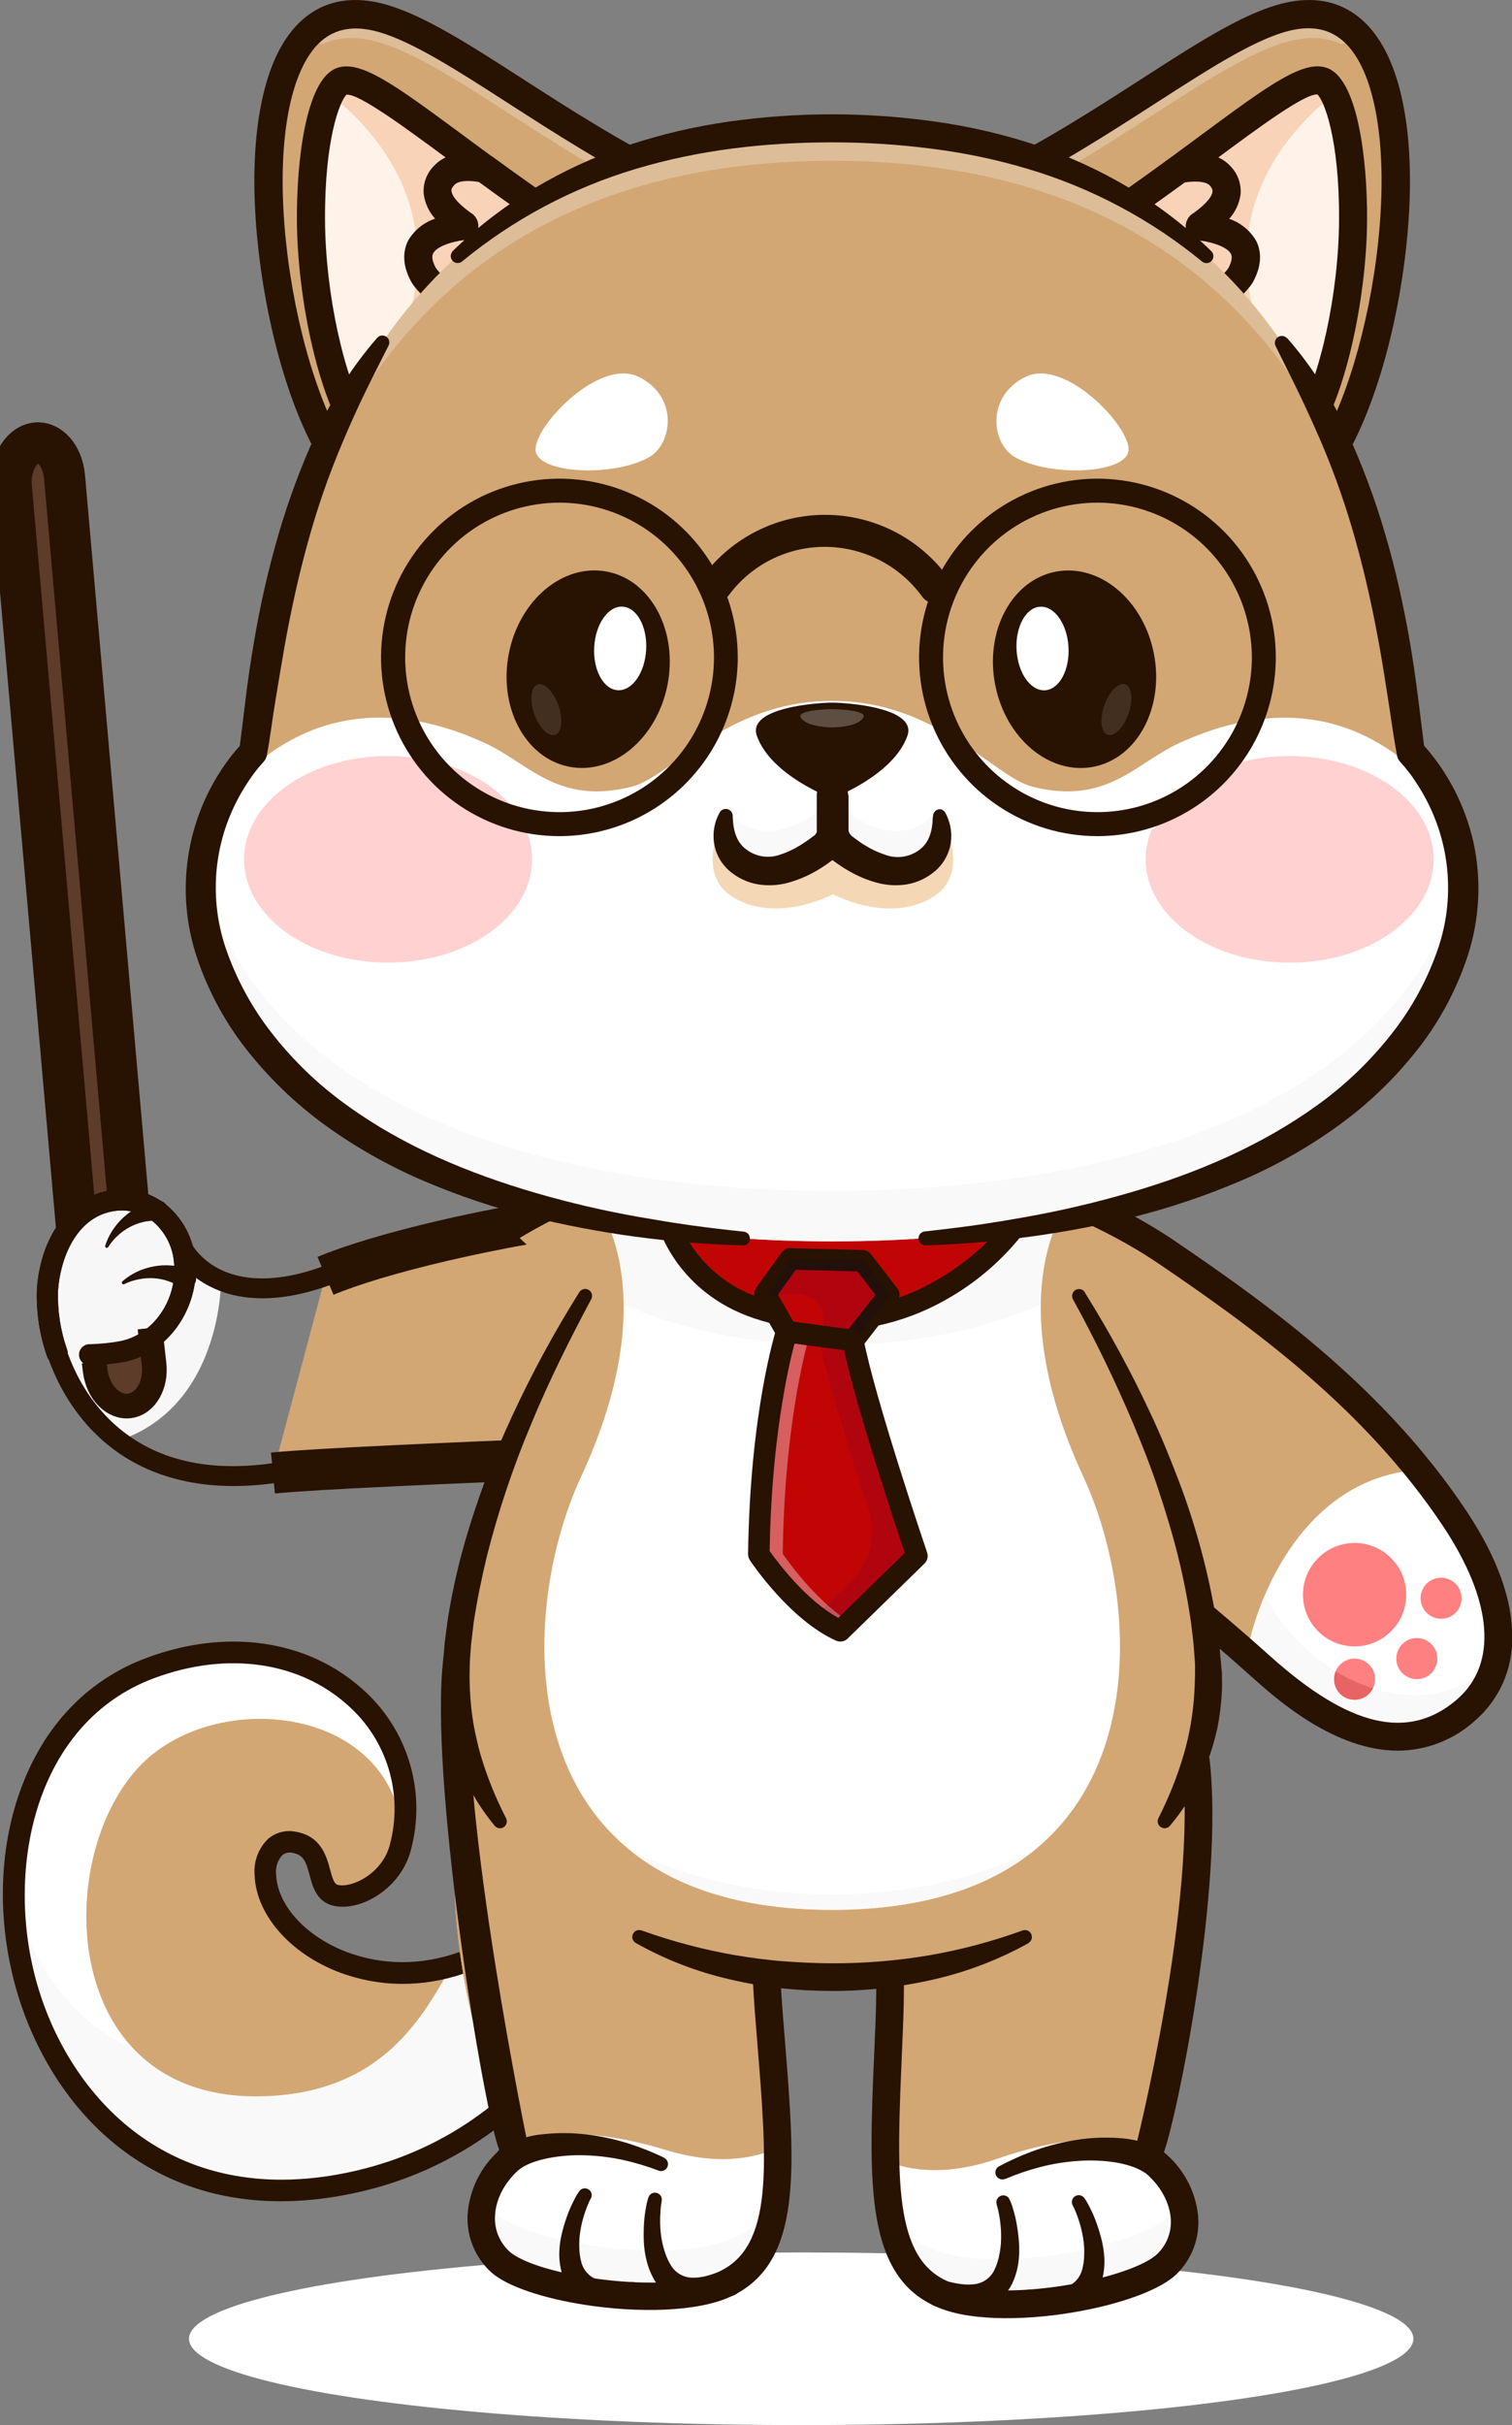
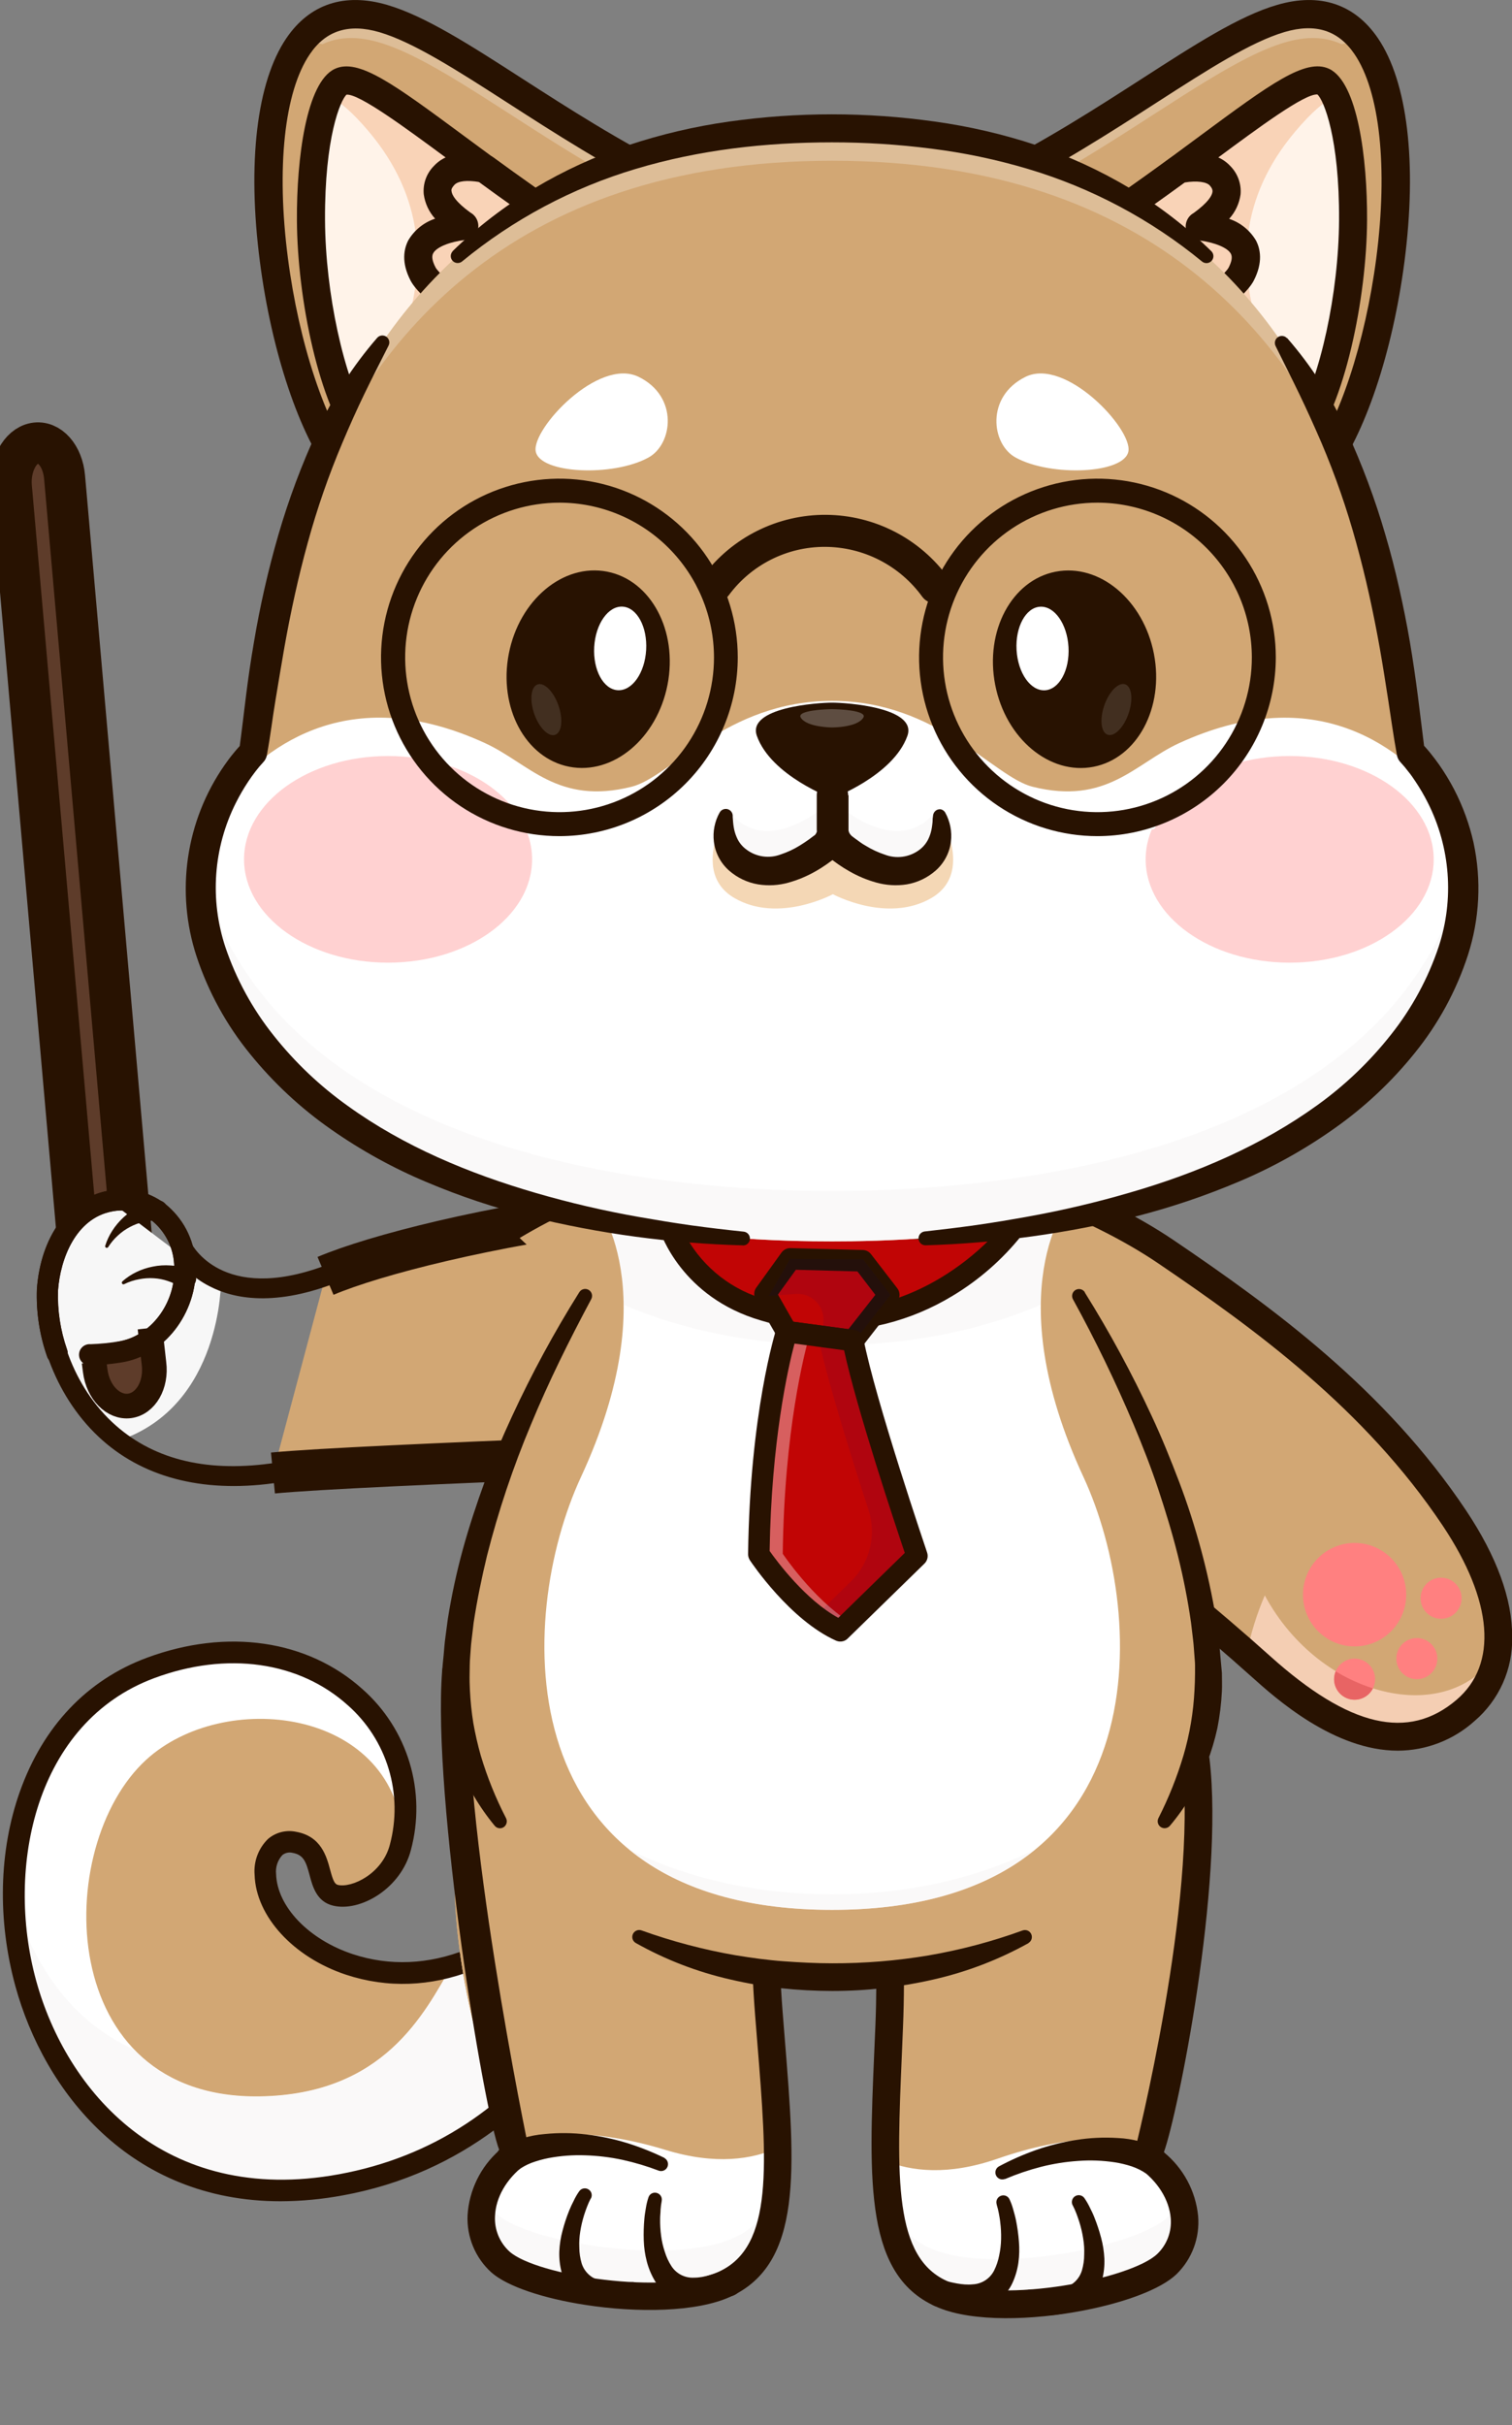
<svg xmlns="http://www.w3.org/2000/svg" width="184" height="295" viewBox="0 0 184 295" fill="none">
  <rect x="0" y="0" width="184" height="295" fill="#808080" stroke="none" />
-   <ellipse cx="97.5" cy="284.5" rx="74.5" ry="10.5" fill="white" />
  <g clip-path="url(#clip0_9_241)">
    <path d="M41.498 265.764C69.704 260.59 77.456 232.178 77.456 232.178L70.434 227.981C65.487 234.24 60.109 237.662 54.988 239.114C53.626 239.502 52.231 239.76 50.82 239.884C46.411 240.31 41.984 239.265 38.23 236.909C34.65 234.601 32.378 231.272 32.28 227.992C32.204 225.508 33.615 223.68 35.816 224.084C39.886 224.832 38.077 229.869 40.828 230.535C43.264 231.119 47.655 228.898 48.734 224.695C48.853 224.22 48.957 223.746 49.039 223.271C49.126 222.812 49.186 222.359 49.235 221.906C50.722 207.875 35.931 196.359 18.338 202.892C6.832 207.165 1.449 218.921 1.689 231.184C2.065 250.209 15.958 270.446 41.498 265.764Z" fill="#D2A774" />
    <path d="M38.219 236.909C34.639 234.601 32.367 231.272 32.269 227.991C32.193 225.508 33.604 223.68 35.805 224.084C39.875 224.832 38.066 229.869 40.818 230.535C43.253 231.119 47.644 228.897 48.723 224.695C48.843 224.22 48.946 223.745 49.028 223.271C49.115 222.812 49.175 222.359 49.224 221.906C47.829 224.482 45.105 228.597 43.106 226.01C40.638 222.79 36.443 213.9 30.03 217.9C24.484 221.35 28.761 233.891 38.219 236.909Z" fill="#D2A774" />
    <path d="M41.498 265.764C69.704 260.59 77.456 232.177 77.456 232.177L70.433 227.981C65.487 234.24 60.109 237.662 54.988 239.114C53.626 239.502 52.231 239.76 50.82 239.884C47.475 244.67 40.316 251.65 27.137 251.486C11.054 251.29 4.418 240.026 1.689 231.179C2.065 250.209 15.958 270.446 41.498 265.764Z" fill="#D2A774" />
    <path d="M2.893 240.309C6.81 256.049 20.055 269.682 41.498 265.753C69.704 260.579 77.456 232.167 77.456 232.167L70.434 227.97C65.487 234.23 60.109 237.652 54.988 239.103C51.61 244.943 46.74 254.761 31.643 255.045C24.718 255.16 19.657 252.862 16.268 249.287C7.818 245.51 3.699 237.684 1.678 231.19V231.364C1.678 231.61 1.678 231.856 1.678 232.107C1.678 232.456 1.716 232.811 1.738 233.16C1.738 233.345 1.738 233.526 1.782 233.706C1.782 234.011 1.836 234.317 1.863 234.623C1.891 234.928 1.945 235.348 1.994 235.714C1.991 235.745 1.991 235.776 1.994 235.807C2.032 236.129 2.081 236.451 2.136 236.762V236.92C2.196 237.302 2.266 237.684 2.337 238.061C2.408 238.437 2.484 238.819 2.572 239.201C2.659 239.583 2.8 239.949 2.893 240.309Z" fill="#F9D3B7" />
    <path d="M41.498 265.764C69.704 260.59 77.456 232.177 77.456 232.177L70.433 227.981C65.487 234.24 60.109 237.662 54.988 239.114C51.621 244.943 46.734 254.761 31.659 255.012C6.663 255.432 6.293 224.624 17.777 214.08C27.159 205.468 47.66 207.678 49.039 223.265C51.665 208.628 36.508 196.146 18.338 202.887C-11.049 213.796 -0.496 273.47 41.498 265.764Z" fill="white" />
    <g opacity="0.15">
      <path opacity="0.15" d="M2.893 240.309C6.81 256.049 20.055 269.682 41.498 265.753C69.704 260.579 77.456 232.167 77.456 232.167L70.434 227.97C65.487 234.23 60.109 237.652 54.988 239.103C51.61 244.943 46.74 254.761 31.643 255.045C24.718 255.16 19.657 252.862 16.268 249.287C7.818 245.51 3.699 237.684 1.678 231.19V231.364C1.678 231.61 1.678 231.856 1.678 232.107C1.678 232.456 1.716 232.811 1.738 233.16C1.738 233.345 1.738 233.526 1.782 233.706C1.782 234.011 1.836 234.317 1.863 234.623C1.891 234.928 1.945 235.348 1.994 235.714C1.991 235.745 1.991 235.776 1.994 235.807C2.032 236.129 2.081 236.451 2.136 236.762V236.92C2.196 237.302 2.266 237.684 2.337 238.061C2.408 238.437 2.484 238.819 2.572 239.201C2.659 239.583 2.8 239.949 2.893 240.309Z" fill="#281201" />
    </g>
    <path d="M34.138 267.772C15.783 267.772 5.366 254.335 1.874 241.614C-0.332 233.553 -0.142 225.148 2.419 217.939C5.247 209.992 10.591 204.36 17.87 201.659C27.633 198.035 37.44 199.475 44.114 205.479C46.816 207.864 48.8 210.958 49.841 214.412C50.883 217.866 50.941 221.543 50.008 225.028C48.794 229.754 43.83 232.609 40.534 231.812C38.535 231.332 38.039 229.476 37.679 228.117C37.243 226.48 36.955 225.628 35.593 225.388C35.379 225.336 35.156 225.333 34.942 225.382C34.727 225.43 34.527 225.527 34.356 225.667C34.074 225.975 33.861 226.34 33.73 226.737C33.6 227.134 33.555 227.554 33.599 227.97C33.724 231.926 37.559 235.932 42.926 237.711C51.953 240.691 61.853 236.762 69.415 227.184C69.522 227.049 69.655 226.936 69.806 226.852C69.956 226.769 70.122 226.716 70.293 226.696C70.465 226.677 70.638 226.691 70.804 226.739C70.969 226.786 71.124 226.866 71.259 226.974C71.394 227.081 71.506 227.214 71.59 227.365C71.673 227.516 71.726 227.682 71.746 227.854C71.765 228.025 71.751 228.199 71.703 228.365C71.656 228.531 71.576 228.686 71.469 228.821C63.198 239.3 52.22 243.557 42.103 240.211C35.713 238.093 31.136 233.116 30.984 228.062C30.917 227.259 31.029 226.451 31.312 225.696C31.595 224.941 32.041 224.258 32.618 223.696C33.083 223.3 33.633 223.016 34.225 222.865C34.818 222.715 35.436 222.702 36.034 222.829C39.09 223.374 39.744 225.841 40.18 227.468C40.523 228.75 40.725 229.192 41.117 229.29C42.795 229.689 46.533 227.948 47.448 224.379C48.252 221.363 48.201 218.182 47.301 215.194C46.401 212.206 44.688 209.527 42.354 207.46C36.415 202.095 27.606 200.851 18.78 204.131C4.353 209.485 0.599 227.086 4.397 240.926C8.047 254.243 19.891 268.405 41.259 264.486C52.58 262.407 61.885 256.3 68.924 246.356C72.084 241.926 74.533 237.028 76.181 231.839C76.273 231.504 76.494 231.219 76.795 231.047C77.097 230.875 77.454 230.83 77.788 230.922C78.123 231.014 78.407 231.235 78.579 231.537C78.751 231.839 78.796 232.197 78.704 232.532C77.003 237.998 74.441 243.157 71.115 247.813C65.999 255.045 56.742 264.323 41.738 267.052C39.232 267.522 36.688 267.763 34.138 267.772Z" fill="#281201" />
    <path d="M14.307 168.607C16.088 168.269 17.352 165.879 17.123 163.281L7.856 58.025C7.627 55.422 5.993 53.583 4.206 53.916C2.419 54.249 1.155 56.645 1.384 59.242L10.646 164.487C10.885 167.101 12.52 168.94 14.307 168.607Z" fill="#5E3C2A" stroke="#281201" stroke-width="5" stroke-miterlimit="10" />
    <path d="M33.217 179.184C44.043 178.142 94.509 176.548 117.854 175.244C141.199 173.939 137.533 173.497 137.533 173.497C137.533 173.497 150.249 155.023 124.534 148.207C95.212 141.063 51.795 150.062 39.613 155.203" fill="#D2A774" />
    <path d="M33.217 179.184C44.043 178.142 94.509 176.548 117.854 175.244C141.199 173.939 137.533 173.497 137.533 173.497C137.533 173.497 150.249 155.023 124.534 148.207C95.212 141.063 51.795 150.062 39.613 155.203" stroke="#281201" stroke-width="5" stroke-miterlimit="10" />
-     <path d="M26.898 155.782C26.898 155.782 27.028 171.063 14.448 175.244C7.546 169.999 5.454 161.316 5.775 156.879C6.14 151.82 8.744 146.995 13.353 146.1C17.309 145.325 20.872 147.688 22.07 151.558C23.14 153.485 24.847 154.979 26.898 155.782Z" fill="#F7F7F7" />
+     <path d="M26.898 155.782C26.898 155.782 27.028 171.063 14.448 175.244C7.546 169.999 5.454 161.316 5.775 156.879C6.14 151.82 8.744 146.995 13.353 146.1C23.14 153.485 24.847 154.979 26.898 155.782Z" fill="#F7F7F7" />
    <path d="M41.558 155.787C33.484 159.089 28.358 157.97 25.476 156.453C23.566 155.493 21.997 153.969 20.981 152.087C20.981 152.038 20.943 151.989 20.926 151.94C19.875 148.578 16.857 146.673 13.588 147.312C9.147 148.158 7.268 153.042 6.968 156.966C6.707 160.639 8.265 167.931 13.642 172.99C18.36 177.427 24.843 179.119 32.907 178.027C33.07 177.994 33.237 177.995 33.4 178.029C33.563 178.064 33.716 178.131 33.852 178.228C33.987 178.324 34.102 178.447 34.188 178.59C34.274 178.732 34.33 178.891 34.352 179.056C34.374 179.221 34.363 179.389 34.318 179.549C34.273 179.709 34.196 179.858 34.091 179.988C33.986 180.117 33.856 180.223 33.708 180.3C33.561 180.377 33.399 180.422 33.234 180.434C24.517 181.618 17.183 179.659 11.986 174.763C6.369 169.48 4.195 161.747 4.555 156.792C5.007 150.499 8.368 145.833 13.108 144.905C17.532 144.043 21.76 146.646 23.198 151.105C23.585 151.858 27.611 158.86 40.632 153.533" fill="#281201" />
    <path d="M15.14 165.671C14.304 165.834 13.45 165.878 12.601 165.802C12.433 165.786 12.27 165.738 12.121 165.659C11.971 165.58 11.839 165.472 11.731 165.342C11.623 165.211 11.542 165.061 11.493 164.899C11.443 164.738 11.425 164.568 11.441 164.399C11.507 163.69 12.089 163.45 12.792 163.515C13.386 163.575 14.04 163.259 14.645 163.144C18.627 162.364 21.558 158.145 21.182 153.735C21.121 152.715 20.847 151.718 20.378 150.81C19.909 149.902 19.255 149.103 18.458 148.463C17.771 147.945 16.982 147.58 16.143 147.392C15.304 147.204 14.435 147.197 13.593 147.372C9.235 148.223 7.333 153.08 7.055 156.977C6.973 159.413 7.343 161.842 8.145 164.143C8.207 164.306 8.235 164.479 8.228 164.653C8.221 164.827 8.178 164.998 8.103 165.155C8.028 165.312 7.923 165.453 7.792 165.568C7.661 165.683 7.509 165.77 7.344 165.824C7.179 165.878 7.004 165.899 6.831 165.883C6.658 165.868 6.49 165.818 6.336 165.736C6.183 165.654 6.048 165.541 5.939 165.405C5.831 165.27 5.751 165.113 5.704 164.945C4.799 162.332 4.388 159.572 4.489 156.808C4.947 150.483 8.303 145.789 13.108 144.856C14.308 144.604 15.547 144.613 16.743 144.88C17.939 145.147 19.065 145.667 20.044 146.406C21.128 147.261 22.021 148.334 22.666 149.556C23.311 150.778 23.692 152.122 23.787 153.501C24.25 159.198 20.381 164.65 15.14 165.671Z" fill="#281201" />
    <path d="M18.251 161.545L18.736 165.846C19.069 168.449 17.739 170.758 15.767 171.02C13.795 171.276 11.921 169.382 11.588 166.763L11.447 165.671" fill="#5E3C2A" />
    <path d="M18.251 161.545L18.736 165.846C19.069 168.449 17.739 170.758 15.767 171.02C13.795 171.276 11.921 169.382 11.588 166.763L11.447 165.671" stroke="#281201" stroke-width="3" stroke-miterlimit="10" />
    <path d="M15.14 165.671C13.701 165.928 12.243 166.065 10.782 166.08C10.614 166.065 10.45 166.016 10.301 165.937C10.152 165.858 10.019 165.75 9.912 165.62C9.804 165.49 9.723 165.339 9.673 165.178C9.623 165.016 9.606 164.846 9.621 164.678C9.637 164.509 9.686 164.346 9.765 164.196C9.844 164.047 9.951 163.914 10.081 163.806C10.211 163.698 10.361 163.617 10.523 163.567C10.684 163.517 10.854 163.5 11.022 163.515C12.24 163.475 13.454 163.351 14.655 163.144C18.638 162.364 21.569 158.145 21.193 153.735C21.132 152.715 20.858 151.718 20.389 150.81C19.92 149.902 19.266 149.103 18.469 148.463C17.782 147.945 16.993 147.58 16.154 147.392C15.315 147.204 14.446 147.197 13.604 147.372C9.245 148.223 7.344 153.08 7.066 156.977C6.984 159.413 7.354 161.842 8.156 164.143C8.218 164.306 8.246 164.479 8.239 164.653C8.231 164.827 8.189 164.998 8.114 165.155C8.039 165.312 7.933 165.453 7.803 165.568C7.672 165.683 7.52 165.77 7.355 165.824C7.19 165.878 7.015 165.899 6.842 165.883C6.669 165.868 6.501 165.818 6.347 165.736C6.194 165.654 6.059 165.541 5.95 165.405C5.842 165.27 5.762 165.113 5.715 164.945C4.807 162.332 4.391 159.573 4.489 156.808C4.947 150.483 8.303 145.789 13.108 144.856C14.308 144.604 15.547 144.613 16.743 144.88C17.939 145.147 19.065 145.667 20.044 146.406C21.128 147.261 22.021 148.334 22.666 149.556C23.311 150.778 23.692 152.122 23.787 153.501C24.25 159.198 20.381 164.65 15.14 165.671Z" fill="#281201" />
    <path d="M12.798 151.558C13.002 150.902 13.295 150.278 13.669 149.702C14.443 148.501 15.512 147.52 16.775 146.853C17.1 146.681 17.434 146.528 17.777 146.395C18.12 146.258 18.475 146.171 18.834 146.056C19.144 145.964 19.478 145.997 19.763 146.148C20.049 146.3 20.264 146.558 20.361 146.867C20.458 147.176 20.43 147.511 20.283 147.799C20.136 148.088 19.882 148.307 19.575 148.409C19.479 148.437 19.381 148.456 19.281 148.463H19.161C18.883 148.463 18.616 148.463 18.317 148.507C18.032 148.533 17.75 148.578 17.472 148.643C16.902 148.767 16.352 148.969 15.838 149.244C15.301 149.52 14.804 149.869 14.361 150.281C13.9 150.696 13.499 151.174 13.168 151.7C13.14 151.745 13.095 151.778 13.043 151.791C12.992 151.804 12.937 151.797 12.89 151.771C12.856 151.748 12.829 151.716 12.812 151.678C12.796 151.64 12.791 151.598 12.798 151.558Z" fill="#281201" />
    <path d="M14.89 155.875C15.403 155.419 15.977 155.037 16.595 154.739C17.225 154.435 17.892 154.213 18.578 154.079C19.294 153.931 20.028 153.883 20.757 153.937C21.123 153.954 21.488 153.998 21.847 154.068C22.207 154.128 22.561 154.237 22.937 154.325C23.093 154.363 23.241 154.432 23.371 154.527C23.501 154.623 23.611 154.743 23.695 154.881C23.779 155.019 23.834 155.173 23.859 155.332C23.884 155.492 23.877 155.655 23.838 155.812C23.8 155.969 23.731 156.117 23.636 156.247C23.541 156.377 23.421 156.488 23.283 156.572C23.145 156.655 22.992 156.711 22.832 156.736C22.673 156.761 22.51 156.753 22.354 156.715C22.256 156.695 22.163 156.66 22.076 156.611L21.972 156.557C21.727 156.426 21.482 156.268 21.226 156.148C20.968 156.025 20.702 155.919 20.43 155.831C19.88 155.64 19.306 155.526 18.725 155.493C18.123 155.454 17.519 155.494 16.927 155.613C16.308 155.724 15.706 155.921 15.14 156.197C15.096 156.227 15.042 156.239 14.989 156.229C14.937 156.219 14.89 156.189 14.86 156.145C14.829 156.101 14.818 156.046 14.828 155.994C14.837 155.941 14.867 155.894 14.912 155.864L14.89 155.875Z" fill="#281201" />
    <path d="M87.601 141.39L82.942 161.174C74.852 158.926 68.015 155.225 63.258 150.597C72.013 145.347 82.823 141.849 87.601 141.39Z" fill="#D2A774" />
    <path d="M87.601 141.39L82.942 161.174C74.852 158.926 68.015 155.225 63.258 150.597C72.013 145.347 82.823 141.849 87.601 141.39Z" fill="#D2A774" />
    <path d="M130.096 146.171C130.096 146.171 126.751 150.248 126.658 158.724C119.423 161.813 110.684 163.635 101.27 163.635C91.856 163.635 83.133 161.834 75.903 158.724C75.816 150.259 72.471 146.171 72.471 146.171C72.471 146.171 76.012 139.584 76.012 137.008C76.012 134.432 101.286 132.511 101.286 132.511C101.286 132.511 126.549 134.432 126.549 137.008C126.549 139.584 130.096 146.171 130.096 146.171Z" fill="#F9D3B7" />
    <path d="M139.249 150.608C134.498 155.231 127.655 158.931 119.565 161.18L114.918 141.39C119.685 141.849 130.499 145.347 139.249 150.608Z" fill="#D2A774" />
    <path d="M130.979 156.606C123.035 160.972 112.64 163.608 101.254 163.608C89.867 163.608 79.516 160.978 71.578 156.639C73.168 152.382 80.698 135.943 101.864 135.943C123.03 135.943 129.606 152.305 130.979 156.606Z" fill="#D2A774" />
    <path d="M114.918 141.39C120.181 141.892 132.798 146.117 141.891 152.305C152.788 159.69 166.953 169.688 176.983 184.691C184.61 196.152 183.101 204.016 178.35 208.077C169.633 215.505 159.663 208.317 153.463 202.75C140.388 191 123.662 178.628 123.662 178.628" fill="#D2A774" />
    <path d="M178.35 208.06C169.633 215.494 159.663 208.3 153.458 202.734L151.709 201.178C138.928 189.914 123.662 178.638 123.662 178.638L114.918 141.417C120.181 141.925 132.798 146.144 141.897 152.333C151.289 158.707 163.145 167.025 172.641 178.829C174.155 180.701 175.61 182.65 176.999 184.718C184.632 196.103 183.101 204 178.35 208.06Z" fill="#D2A774" />
    <path d="M182.169 201.069C181.799 203.79 180.441 206.278 178.356 208.06C169.639 215.494 159.669 208.3 153.463 202.734L151.714 201.178C138.928 189.914 123.662 178.638 123.662 178.638L120.802 166.462L114.918 141.417C120.181 141.925 132.798 146.144 141.897 152.333C151.289 158.707 163.145 167.025 172.641 178.829C174.155 180.701 175.61 182.65 176.999 184.718C181.467 191.376 182.79 196.861 182.169 201.069Z" fill="#D2A774" />
    <path d="M182.169 201.069C181.799 203.79 180.441 206.278 178.356 208.06C169.639 215.494 159.669 208.3 153.463 202.734L151.714 201.178C138.928 189.914 123.662 178.638 123.662 178.638L120.802 166.462L114.918 141.417C120.181 141.925 132.798 146.144 141.897 152.333C151.289 158.707 163.145 167.025 172.641 178.829C174.155 180.701 175.61 182.65 176.999 184.718C181.467 191.376 182.79 196.861 182.169 201.069Z" fill="#D2A774" />
    <path d="M139.249 150.608C134.498 155.231 127.655 158.931 119.565 161.18L114.918 141.39C119.685 141.849 130.499 145.347 139.249 150.608Z" fill="#D2A774" />
    <path d="M182.169 201.069C181.799 203.79 180.441 206.278 178.356 208.06C169.639 215.494 159.669 208.301 153.463 202.734L151.714 201.178C138.928 189.914 123.662 178.638 123.662 178.638L120.802 166.463C124.708 160.552 129.066 155.471 131.649 157.157C137.19 160.781 147.378 180.811 153.441 193.21C159.995 206.516 176.155 210.456 182.169 201.069Z" fill="#D2A774" />
    <path d="M182.169 201.069C182.169 201.217 182.12 201.364 182.093 201.511C182.089 201.572 182.078 201.633 182.06 201.691C181.995 202.013 181.919 202.319 181.837 202.619C181.783 202.816 181.723 202.996 181.663 203.165C181.603 203.334 181.548 203.492 181.483 203.651C181.418 203.809 181.369 203.945 181.303 204.087C181.163 204.41 181.004 204.726 180.829 205.031C180.747 205.179 180.666 205.321 180.573 205.463C180.48 205.604 180.404 205.741 180.306 205.877C180.208 206.014 180.121 206.145 180.017 206.276C179.914 206.407 179.805 206.554 179.696 206.685C179.587 206.816 179.5 206.909 179.407 207.018C179.315 207.127 179.178 207.264 179.059 207.384L178.786 207.656L178.35 208.049C169.633 215.483 159.663 208.29 153.458 202.723L151.709 201.167C152.199 198.733 152.938 196.355 153.915 194.073C160.715 206.685 176.291 210.243 182.169 201.069Z" fill="#F9D3B7" />
    <path d="M105.732 206.696C106.636 215.095 108.848 230.742 108.211 246.389C107.503 263.881 106.408 275.707 114.847 279.178C121.957 282.104 138.394 278.895 142 275.429C145.433 272.127 144.817 266.075 139.625 262.402C139.625 262.402 147.547 242.269 145.52 224.886" fill="#D2A774" />
    <path d="M114.841 279.178C121.924 282.104 138.394 278.895 141.995 275.429C145.427 272.127 144.812 266.075 139.619 262.402C139.619 262.402 139.826 261.856 140.164 260.917C141.924 255.962 147.209 239.458 145.514 224.897L105.743 206.707C106.647 215.112 108.854 230.753 108.222 246.4C107.971 252.654 107.677 258.183 107.77 262.866C107.939 271.27 109.426 276.946 114.841 279.178Z" fill="#D2A774" />
    <path d="M114.841 279.178C121.924 282.104 138.394 278.895 141.995 275.429C144.659 272.864 144.888 268.645 142.425 265.169C141.658 264.09 140.708 263.154 139.619 262.402C139.619 262.402 139.826 261.856 140.164 260.917C141.924 255.962 147.209 239.458 145.514 224.897L105.743 206.707C106.206 211.029 107.018 217.278 107.612 224.455C108.26 231.751 108.463 239.079 108.222 246.4C107.971 252.654 107.677 258.183 107.77 262.866C107.939 271.27 109.426 276.946 114.841 279.178Z" fill="#D2A774" />
    <path d="M132.679 242.547C137.108 252.371 131.741 264.623 131.741 264.623L142.398 265.169C141.622 263.984 140.656 262.937 139.538 262.069C139.538 262.069 139.734 261.49 140.05 260.432C141.717 255.012 146.969 235.539 144.986 219.5L104.49 200.147C105.035 204.911 105.977 211.799 106.707 219.701C113.899 234.153 129.105 234.623 132.679 242.547Z" fill="#D2A774" />
    <path d="M114.841 279.178C121.924 282.104 138.394 278.895 141.995 275.429C145.427 272.127 144.812 266.075 139.619 262.402C139.619 262.402 139.826 261.856 140.164 260.917C136.171 259.886 130.02 259.597 121.412 262.587C115.337 264.699 110.848 264.115 107.753 262.855C107.939 271.27 109.426 276.946 114.841 279.178Z" fill="white" />
    <g opacity="0.15">
      <path opacity="0.15" d="M114.841 279.178C121.924 282.104 138.394 278.895 141.995 275.429C144.071 273.437 144.664 270.441 143.667 267.565C143.294 268.35 142.781 269.06 142.153 269.66C138.339 273.317 121.009 276.701 113.507 273.612C111.133 272.658 109.215 270.828 108.151 268.498C108.897 273.83 110.744 277.487 114.841 279.178Z" fill="#281201" />
    </g>
    <path d="M131.905 281.05C136.868 280.09 141.259 278.48 143.166 276.651C144.103 275.738 144.825 274.628 145.281 273.401C145.737 272.174 145.915 270.861 145.803 269.557C145.652 268.054 145.206 266.597 144.491 265.268C143.775 263.939 142.805 262.764 141.635 261.812C143.319 257.173 148.985 229.339 147.192 213.965C147.167 213.745 147.098 213.533 146.99 213.339C146.882 213.146 146.737 212.976 146.564 212.838C146.39 212.701 146.191 212.599 145.979 212.539C145.766 212.478 145.543 212.461 145.324 212.486C145.104 212.512 144.892 212.581 144.698 212.689C144.505 212.797 144.335 212.942 144.198 213.116C144.061 213.29 143.96 213.489 143.899 213.702C143.839 213.915 143.821 214.138 143.847 214.358C145.803 231.124 138.138 261.561 138.061 261.758C137.923 262.109 137.907 262.497 138.015 262.859C138.122 263.221 138.348 263.536 138.655 263.755C140.894 265.343 142.273 267.575 142.469 269.813C142.54 270.617 142.431 271.427 142.148 272.182C141.865 272.938 141.416 273.621 140.834 274.179C137.669 277.219 122.038 280.281 115.484 277.579C108.685 274.78 109.11 264.814 109.758 249.745C109.802 248.654 109.851 247.562 109.894 246.444C110.439 232.876 108.886 219.39 107.857 210.467C107.688 209.015 107.535 207.684 107.405 206.499C107.389 206.273 107.328 206.052 107.225 205.85C107.123 205.647 106.98 205.468 106.807 205.322C106.633 205.176 106.432 205.067 106.215 205.001C105.998 204.935 105.77 204.914 105.545 204.938C105.32 204.962 105.102 205.032 104.904 205.142C104.706 205.253 104.533 205.403 104.394 205.582C104.255 205.761 104.154 205.967 104.097 206.187C104.039 206.406 104.027 206.635 104.059 206.86C104.185 208.055 104.343 209.392 104.512 210.855C105.53 219.674 107.067 233.007 106.533 246.329C106.484 247.448 106.44 248.55 106.391 249.604C105.71 265.523 105.22 277.023 114.204 280.712C118.383 282.458 125.601 282.278 131.905 281.05Z" fill="#281201" />
    <path d="M122.294 265.076C123.717 264.47 125.183 263.972 126.68 263.586C128.162 263.209 129.676 262.968 131.202 262.866C132.693 262.754 134.191 262.811 135.67 263.035C136.374 263.145 137.068 263.313 137.745 263.537C138.349 263.746 138.924 264.03 139.456 264.383H139.489C139.855 264.616 140.296 264.699 140.722 264.614C141.147 264.53 141.524 264.285 141.774 263.93C142.024 263.575 142.128 263.137 142.065 262.707C142.001 262.278 141.775 261.889 141.434 261.621L141.292 261.529C139.661 260.649 137.852 260.153 136.002 260.077C134.304 259.969 132.599 260.051 130.919 260.322C129.271 260.583 127.65 260.99 126.075 261.539C124.52 262.09 123.008 262.757 121.553 263.537C121.369 263.643 121.231 263.815 121.168 264.019C121.105 264.222 121.121 264.442 121.212 264.634C121.304 264.827 121.464 264.977 121.662 265.056C121.859 265.135 122.08 265.136 122.278 265.06L122.294 265.076Z" fill="#281201" />
    <path d="M130.554 268.285C130.71 268.59 130.85 268.904 130.973 269.224C131.093 269.551 131.229 269.9 131.327 270.233C131.541 270.902 131.703 271.586 131.812 272.28C131.923 272.94 131.965 273.609 131.938 274.277C131.938 274.92 131.846 275.56 131.665 276.177C131.511 276.701 131.22 277.175 130.823 277.55C130.426 277.925 129.936 278.188 129.404 278.311C128.184 278.665 126.844 278.54 125.503 278.496C125.503 278.496 125.803 278.496 125.389 278.496C124.975 278.496 123.727 279.118 123.88 280.09C123.9 280.526 124.082 280.938 124.391 281.246C124.699 281.555 125.112 281.736 125.547 281.754H125.672C127.367 281.651 128.892 281.7 130.537 281.132C131.395 280.827 132.172 280.331 132.809 279.68C133.442 279.017 133.894 278.201 134.122 277.312C134.337 276.476 134.429 275.614 134.395 274.752C134.353 273.887 134.218 273.029 133.992 272.193C133.769 271.35 133.494 270.523 133.169 269.715C133.016 269.306 132.82 268.929 132.624 268.531C132.432 268.125 132.206 267.736 131.948 267.368C131.825 267.202 131.645 267.088 131.442 267.047C131.24 267.006 131.029 267.041 130.851 267.146C130.673 267.251 130.54 267.418 130.477 267.615C130.414 267.812 130.426 268.025 130.51 268.214C130.523 268.239 130.537 268.263 130.554 268.285Z" fill="#281201" />
    <path d="M121.303 268.225C121.404 268.553 121.486 268.886 121.548 269.224C121.608 269.568 121.684 269.939 121.717 270.282C121.807 270.979 121.844 271.681 121.826 272.384C121.813 273.052 121.734 273.717 121.592 274.37C121.473 275.001 121.267 275.613 120.981 276.188C120.735 276.676 120.364 277.09 119.905 277.388C119.447 277.685 118.917 277.855 118.372 277.879C117.108 278.01 115.811 277.639 114.504 277.334C114.504 277.334 114.803 277.366 114.389 277.334C113.975 277.301 112.646 277.645 112.619 278.627C112.561 279.058 112.666 279.496 112.913 279.854C113.159 280.212 113.53 280.465 113.953 280.565C113.997 280.572 114.041 280.572 114.084 280.565C115.768 280.767 117.255 281.11 118.987 280.832C119.886 280.687 120.74 280.338 121.483 279.811C122.226 279.275 122.819 278.555 123.204 277.721C123.563 276.938 123.807 276.107 123.929 275.254C124.048 274.396 124.07 273.526 123.994 272.662C123.929 271.793 123.809 270.929 123.635 270.075C123.553 269.649 123.433 269.24 123.313 268.814C123.199 268.379 123.046 267.956 122.856 267.548C122.812 267.448 122.75 267.358 122.672 267.282C122.593 267.207 122.501 267.147 122.399 267.108C122.298 267.068 122.19 267.049 122.081 267.051C121.972 267.054 121.865 267.078 121.766 267.123C121.577 267.2 121.423 267.345 121.334 267.529C121.244 267.714 121.226 267.924 121.281 268.121L121.303 268.225Z" fill="#281201" />
    <path d="M94.536 205.08C93.953 213.512 92.357 229.23 93.561 244.839C94.928 262.303 96.47 274.065 88.173 277.858C81.183 281.05 64.631 278.469 60.899 275.129C57.342 271.958 57.728 265.884 62.779 262.031C62.779 262.031 54.1 242.214 55.468 224.766" fill="#D2A774" />
    <path d="M88.173 277.858C81.183 281.05 64.631 278.469 60.899 275.129C57.342 271.958 57.728 265.884 62.773 262.031C62.773 262.031 62.55 261.512 62.18 260.573C60.235 255.662 54.323 239.392 55.468 224.766L94.536 205.08C93.953 213.512 92.357 229.23 93.561 244.839C94.051 251.077 94.563 256.595 94.65 261.277C94.776 269.693 93.506 275.418 88.173 277.858Z" fill="#D2A774" />
    <path d="M88.173 277.858C81.183 281.05 64.631 278.469 60.899 275.129C58.137 272.667 57.75 268.454 60.082 264.885C60.809 263.781 61.719 262.81 62.773 262.014C62.773 262.014 62.55 261.496 62.18 260.557C60.235 255.645 54.323 239.376 55.468 224.75L94.536 205.064C94.237 209.403 93.664 215.674 93.343 222.867C92.97 230.183 93.043 237.515 93.561 244.823C94.051 251.061 94.563 256.578 94.65 261.261C94.776 269.693 93.506 275.418 88.173 277.858Z" fill="#D2A774" />
    <path d="M69.137 240.675C64.996 251.181 70.744 263.815 70.744 263.815L60.082 264.907C60.821 263.637 61.757 262.493 62.855 261.518C62.855 261.518 62.643 260.923 62.31 259.842C60.474 254.232 54.939 235.518 56.443 218.555L96.143 194.815C95.735 199.841 95.005 207.116 94.509 215.455C87.699 230.971 72.482 232.188 69.137 240.675Z" fill="#D2A774" />
    <path d="M88.173 277.858C81.183 281.05 64.631 278.469 60.899 275.129C57.342 271.958 57.728 265.884 62.773 262.031C62.773 262.031 62.55 261.512 62.18 260.574C66.129 259.389 72.264 258.865 80.981 261.523C87.127 263.406 91.594 262.653 94.64 261.278C94.776 269.693 93.506 275.418 88.173 277.858Z" fill="white" />
    <g opacity="0.15">
      <path opacity="0.15" d="M88.173 277.858C81.183 281.05 64.631 278.469 60.899 275.129C58.72 273.213 58.039 270.217 58.927 267.33C59.332 268.098 59.871 268.787 60.518 269.366C64.457 272.875 81.918 275.598 89.295 272.225C91.63 271.182 93.476 269.281 94.454 266.915C93.92 272.285 92.21 276.013 88.173 277.858Z" fill="#281201" />
    </g>
    <path d="M71.196 280.374C77.543 281.362 84.762 281.269 88.876 279.391C97.712 275.353 96.786 263.881 95.501 247.999C95.419 246.908 95.326 245.816 95.239 244.725C94.198 231.452 95.239 218.075 95.915 209.25C96.029 207.782 96.132 206.439 96.22 205.239C96.251 204.792 96.103 204.352 95.81 204.014C95.517 203.676 95.102 203.469 94.656 203.438C94.21 203.407 93.77 203.554 93.433 203.848C93.096 204.142 92.889 204.558 92.858 205.004C92.776 206.194 92.673 207.531 92.558 208.988C91.867 217.944 90.82 231.484 91.883 245.008C91.97 246.133 92.057 247.224 92.144 248.283C93.365 263.34 94.166 273.284 87.475 276.341C81.025 279.282 65.296 276.821 62.016 273.901C61.417 273.36 60.947 272.691 60.639 271.944C60.332 271.197 60.195 270.391 60.24 269.584C60.327 267.314 61.624 265.054 63.798 263.39C64.101 263.163 64.32 262.841 64.419 262.474C64.518 262.108 64.491 261.719 64.343 261.37C64.255 261.179 55.849 220.318 57.167 203.52C57.202 203.073 57.058 202.631 56.767 202.291C56.477 201.95 56.063 201.74 55.617 201.705C55.397 201.688 55.175 201.714 54.964 201.783C54.754 201.852 54.559 201.961 54.391 202.106C54.051 202.397 53.84 202.811 53.806 203.258C52.602 218.692 58.911 256.999 60.769 261.567C59.636 262.564 58.711 263.775 58.047 265.131C57.383 266.488 56.993 267.962 56.9 269.469C56.84 270.773 57.069 272.073 57.57 273.277C58.071 274.481 58.832 275.559 59.799 276.433C61.755 278.163 66.206 279.604 71.196 280.374Z" fill="#281201" />
    <path d="M80.878 262.505C79.394 261.783 77.859 261.174 76.285 260.683C74.685 260.192 73.044 259.846 71.382 259.651C69.691 259.444 67.982 259.426 66.287 259.597C64.445 259.739 62.658 260.299 61.063 261.234C60.701 261.477 60.447 261.851 60.354 262.278C60.261 262.705 60.337 263.151 60.565 263.523C60.793 263.896 61.156 264.165 61.577 264.275C61.999 264.386 62.447 264.328 62.828 264.115C62.876 264.086 62.921 264.053 62.964 264.017H63.002C63.517 263.639 64.079 263.331 64.675 263.1C65.345 262.854 66.034 262.66 66.734 262.522C68.203 262.243 69.697 262.13 71.191 262.183C72.719 262.227 74.24 262.41 75.735 262.729C77.246 263.06 78.73 263.503 80.175 264.055C80.376 264.124 80.596 264.115 80.791 264.028C80.985 263.942 81.14 263.785 81.224 263.589C81.308 263.393 81.315 263.173 81.244 262.972C81.172 262.771 81.028 262.604 80.84 262.505H80.878Z" fill="#281201" />
    <path d="M71.861 267.488C71.705 267.789 71.567 268.099 71.447 268.416C71.327 268.738 71.191 269.087 71.093 269.415C70.883 270.079 70.723 270.757 70.613 271.445C70.508 272.1 70.47 272.764 70.499 273.426C70.503 274.062 70.597 274.694 70.777 275.304C70.935 275.825 71.229 276.296 71.628 276.667C72.027 277.038 72.517 277.296 73.049 277.416C74.264 277.77 75.609 277.645 76.944 277.601C76.944 277.601 76.644 277.601 77.058 277.601C77.472 277.601 78.693 278.218 78.573 279.178C78.551 279.605 78.371 280.009 78.07 280.311C77.768 280.614 77.365 280.793 76.939 280.816H76.808C75.119 280.712 73.593 280.761 71.943 280.199C71.087 279.895 70.311 279.402 69.671 278.758C69.033 278.105 68.577 277.296 68.347 276.411C68.129 275.586 68.034 274.733 68.064 273.879C68.1 273.021 68.234 272.17 68.461 271.341C68.678 270.506 68.949 269.685 69.273 268.885C69.434 268.485 69.616 268.094 69.818 267.712C70.004 267.309 70.227 266.924 70.483 266.56C70.606 266.381 70.795 266.257 71.009 266.215C71.223 266.173 71.445 266.217 71.627 266.337C71.798 266.445 71.924 266.613 71.979 266.809C72.034 267.004 72.015 267.213 71.926 267.395C71.908 267.429 71.886 267.46 71.861 267.488Z" fill="#281201" />
    <path d="M80.518 267.778C80.455 268.113 80.412 268.452 80.387 268.793C80.387 269.142 80.333 269.518 80.333 269.884C80.32 270.587 80.361 271.289 80.453 271.985C80.54 272.648 80.691 273.301 80.905 273.934C81.091 274.547 81.363 275.131 81.711 275.669C82.008 276.127 82.422 276.498 82.909 276.744C83.396 276.989 83.94 277.1 84.484 277.066C85.759 277.066 87.007 276.553 88.298 276.122L88.407 276.095C88.81 275.997 90.178 276.21 90.308 277.186C90.414 277.609 90.358 278.057 90.152 278.441C89.945 278.824 89.603 279.117 89.192 279.26C89.151 279.278 89.109 279.291 89.066 279.299C87.432 279.681 85.972 280.172 84.228 280.095C83.32 280.049 82.435 279.795 81.64 279.353C80.842 278.902 80.174 278.251 79.701 277.465C79.26 276.724 78.926 275.925 78.709 275.091C78.49 274.247 78.365 273.381 78.339 272.509C78.31 271.639 78.335 270.768 78.415 269.901C78.448 269.464 78.524 269.049 78.595 268.613C78.663 268.17 78.769 267.733 78.911 267.308C78.942 267.205 78.994 267.108 79.063 267.025C79.132 266.941 79.217 266.872 79.313 266.821C79.408 266.771 79.513 266.739 79.621 266.729C79.728 266.719 79.837 266.73 79.941 266.762C80.136 266.82 80.304 266.947 80.413 267.12C80.521 267.293 80.562 267.5 80.529 267.701C80.527 267.727 80.523 267.752 80.518 267.778Z" fill="#281201" />
-     <path d="M178.35 208.06C169.633 215.494 159.663 208.3 153.458 202.734L151.709 201.178C153.49 192.179 159.881 179.664 172.641 178.802C174.155 180.674 175.61 182.622 176.999 184.691C184.632 196.103 183.101 204 178.35 208.06Z" fill="white" />
    <g opacity="0.15">
      <path opacity="0.15" d="M182.169 201.069C182.169 201.217 182.12 201.364 182.093 201.511C182.089 201.572 182.078 201.633 182.06 201.691C182.001 202.013 181.919 202.319 181.837 202.619C181.783 202.816 181.723 202.996 181.663 203.165C181.603 203.334 181.548 203.492 181.483 203.651C181.418 203.809 181.369 203.945 181.303 204.087C181.163 204.41 181.004 204.726 180.829 205.031C180.747 205.179 180.666 205.321 180.573 205.463C180.48 205.604 180.404 205.741 180.306 205.877C180.208 206.014 180.121 206.145 180.017 206.276C179.914 206.407 179.805 206.554 179.696 206.685C179.587 206.816 179.5 206.909 179.407 207.018C179.315 207.127 179.178 207.264 179.059 207.384L178.786 207.656L178.35 208.049C169.633 215.483 159.663 208.29 153.458 202.723L151.709 201.167C152.199 198.733 152.938 196.355 153.915 194.073C160.715 206.685 176.291 210.243 182.169 201.069Z" fill="#281201" />
    </g>
    <path d="M167.078 205.381C166.828 205.883 166.417 206.287 165.91 206.527C165.403 206.767 164.83 206.829 164.284 206.703C163.738 206.577 163.25 206.27 162.899 205.832C162.548 205.394 162.354 204.851 162.349 204.289C162.349 203.954 162.416 203.622 162.545 203.312C163.97 204.178 165.491 204.873 167.078 205.381Z" fill="#F9D3B7" />
    <path d="M170.113 212.961C162.333 212.961 155.223 206.581 152.335 203.989C139.451 192.424 122.823 180.09 122.659 179.975C122.481 179.844 122.329 179.678 122.214 179.488C122.099 179.298 122.023 179.087 121.989 178.868C121.955 178.648 121.965 178.424 122.018 178.208C122.071 177.992 122.166 177.789 122.297 177.61C122.428 177.43 122.594 177.279 122.783 177.164C122.973 177.049 123.184 176.972 123.403 176.938C123.622 176.904 123.846 176.914 124.062 176.967C124.277 177.02 124.48 177.115 124.659 177.247C124.828 177.372 141.581 189.799 154.585 201.473C164.191 210.096 171.393 211.777 177.255 206.772C182.3 202.461 181.69 194.766 175.583 185.608C166.07 171.363 152.7 161.66 140.949 153.681C132.33 147.83 119.881 143.557 114.754 143.06C114.53 143.044 114.312 142.983 114.112 142.881C113.912 142.779 113.734 142.639 113.589 142.467C113.444 142.295 113.335 142.096 113.268 141.881C113.201 141.667 113.178 141.441 113.199 141.217C113.22 140.993 113.286 140.776 113.393 140.578C113.499 140.38 113.644 140.206 113.819 140.065C113.994 139.924 114.195 139.819 114.411 139.757C114.627 139.695 114.853 139.677 115.076 139.704C120.447 140.222 133.419 144.496 142.861 150.886C154.891 159.046 168.555 168.984 178.405 183.73C182.153 189.346 184.044 194.531 184.022 199.137C184.062 201.069 183.675 202.987 182.886 204.751C182.097 206.515 180.928 208.081 179.462 209.337C176.896 211.656 173.568 212.946 170.113 212.961Z" fill="#281201" />
    <path d="M131.278 157.632C140.333 173.099 146.157 188.937 146.974 202.264C148.222 222.572 129.23 240.511 101.259 240.511C73.288 240.511 54.291 222.572 55.538 202.264C56.356 188.937 62.18 173.099 71.234 157.632C71.234 157.632 77.56 135.943 101.864 135.943C126.168 135.943 131.278 157.632 131.278 157.632Z" fill="#D2A774" />
    <path d="M130.979 156.606C123.035 160.972 112.64 163.608 101.254 163.608C89.867 163.608 79.516 160.978 71.578 156.639C73.168 152.382 80.698 135.943 101.864 135.943C123.03 135.943 129.606 152.305 130.979 156.606Z" fill="#D2A774" />
    <path d="M101.259 240.511C73.283 240.511 54.291 222.572 55.538 202.27C55.604 201.142 55.709 199.996 55.854 198.832C58.578 216.258 76.372 230.453 101.259 230.453C126.146 230.453 143.918 216.263 146.658 198.832C146.807 199.992 146.913 201.138 146.974 202.27C148.222 222.572 129.23 240.511 101.259 240.511Z" fill="#D2A774" />
    <path d="M126.026 224.941C120.578 229.449 112.569 232.325 101.27 232.325C89.971 232.325 82.016 229.465 76.546 224.979C83.487 228.428 91.867 230.436 101.259 230.436C110.652 230.436 119.074 228.417 126.026 224.941Z" fill="#F9D3B7" />
    <path d="M101.27 232.325C61.553 232.325 62.724 196.85 70.695 179.681C81.264 156.906 72.449 146.171 72.449 146.171C72.449 146.171 76.001 139.584 76.001 137.008C76.001 134.432 101.27 132.511 101.27 132.511C101.27 132.511 126.533 134.432 126.533 137.008C126.533 139.584 130.096 146.171 130.096 146.171C130.096 146.171 121.286 156.906 131.856 179.681C139.81 196.861 140.992 232.325 101.27 232.325Z" fill="white" />
    <g opacity="0.15">
      <path opacity="0.15" d="M130.096 146.171C130.096 146.171 126.751 150.248 126.658 158.724C119.423 161.813 110.684 163.635 101.27 163.635C91.856 163.635 83.133 161.834 75.903 158.724C75.816 150.259 72.471 146.171 72.471 146.171C72.471 146.171 76.012 139.584 76.012 137.008C76.012 134.432 101.286 132.511 101.286 132.511C101.286 132.511 126.549 134.432 126.549 137.008C126.549 139.584 130.096 146.171 130.096 146.171Z" fill="#281201" />
    </g>
    <g opacity="0.15">
      <path opacity="0.15" d="M126.026 224.941C120.578 229.449 112.569 232.325 101.27 232.325C89.971 232.325 82.016 229.465 76.546 224.979C83.487 228.428 91.867 230.436 101.259 230.436C110.652 230.436 119.074 228.417 126.026 224.941Z" fill="#281201" />
    </g>
    <path d="M60.202 222.097C56.389 217.477 54.164 211.749 53.855 205.763C53.806 205.015 53.795 204.262 53.811 203.514C53.828 202.766 53.926 202.019 53.991 201.298C54.056 200.578 54.105 199.841 54.209 199.115L54.498 196.932C54.954 194.078 55.565 191.25 56.328 188.462C57.096 185.679 58.001 182.939 58.987 180.232C59.973 177.525 61.106 174.889 62.31 172.286C64.713 167.093 67.442 162.058 70.483 157.212C70.595 157.019 70.779 156.878 70.994 156.821C71.21 156.763 71.439 156.794 71.632 156.906C71.825 157.018 71.966 157.203 72.023 157.419C72.08 157.635 72.049 157.865 71.937 158.058C69.273 163.041 66.756 168.1 64.609 173.301C62.437 178.469 60.652 183.792 59.27 189.226C58.611 191.955 58.05 194.684 57.636 197.413L57.391 199.476C57.298 200.158 57.276 200.851 57.216 201.539C57.156 202.226 57.167 202.903 57.151 203.574C57.135 204.246 57.151 204.917 57.184 205.588C57.248 206.93 57.386 208.267 57.598 209.594C57.832 210.924 58.134 212.241 58.502 213.54C59.289 216.178 60.321 218.736 61.586 221.18C61.685 221.381 61.701 221.613 61.63 221.825C61.56 222.038 61.409 222.214 61.21 222.316C61.042 222.398 60.851 222.421 60.668 222.381C60.485 222.342 60.321 222.242 60.202 222.097Z" fill="#281201" />
    <path d="M125.193 236.353C121.567 238.374 117.672 239.868 113.626 240.79C109.577 241.722 105.436 242.192 101.281 242.192C99.204 242.188 97.13 242.077 95.065 241.859C93.001 241.628 90.953 241.277 88.93 240.806C84.88 239.89 80.984 238.39 77.364 236.353C77.181 236.247 77.045 236.076 76.982 235.875C76.919 235.674 76.933 235.456 77.022 235.265C77.11 235.073 77.267 234.922 77.462 234.841C77.656 234.759 77.874 234.753 78.072 234.825C81.791 236.161 85.619 237.172 89.513 237.848C91.458 238.165 93.403 238.437 95.364 238.579C97.326 238.721 99.292 238.825 101.265 238.825C105.202 238.838 109.133 238.517 113.016 237.864C116.912 237.193 120.741 236.176 124.457 234.825C124.655 234.757 124.87 234.766 125.062 234.849C125.254 234.931 125.408 235.082 125.495 235.272C125.582 235.462 125.597 235.677 125.535 235.877C125.473 236.076 125.339 236.246 125.16 236.353H125.193Z" fill="#281201" />
    <path d="M132.003 157.206C135.04 162.06 137.769 167.1 140.175 172.297C141.39 174.894 142.463 177.558 143.488 180.243C144.512 182.928 145.389 185.673 146.146 188.462C146.903 191.258 147.518 194.09 147.988 196.949C148.189 198.384 148.385 199.83 148.494 201.282L148.696 203.498C148.696 204.245 148.734 204.993 148.696 205.746C148.621 207.24 148.439 208.727 148.151 210.194C147.834 211.655 147.404 213.089 146.865 214.484C145.808 217.251 144.292 219.819 142.382 222.081C142.25 222.244 142.063 222.352 141.856 222.384C141.649 222.417 141.438 222.371 141.263 222.256C141.088 222.141 140.961 221.965 140.908 221.763C140.856 221.56 140.88 221.345 140.976 221.159C142.222 218.71 143.243 216.152 144.027 213.518C144.784 210.933 145.232 208.268 145.362 205.577C145.405 204.906 145.416 204.235 145.427 203.563V202.554C145.427 202.215 145.384 201.866 145.362 201.528C145.302 200.834 145.275 200.147 145.187 199.459L144.942 197.396C144.547 194.642 144.01 191.909 143.335 189.21C142.654 186.481 141.837 183.823 140.954 181.16C140.072 178.496 139.042 175.882 137.952 173.284C135.758 168.089 133.297 163.01 130.581 158.069C130.526 157.973 130.489 157.867 130.475 157.758C130.46 157.648 130.467 157.537 130.495 157.43C130.553 157.214 130.693 157.029 130.886 156.917C131.079 156.805 131.308 156.774 131.524 156.831C131.74 156.889 131.924 157.029 132.036 157.223L132.003 157.206Z" fill="#281201" />
    <path d="M164.844 200.278C168.314 200.278 171.126 197.46 171.126 193.985C171.126 190.51 168.314 187.693 164.844 187.693C161.375 187.693 158.563 190.51 158.563 193.985C158.563 197.46 161.375 200.278 164.844 200.278Z" fill="#FF8080" />
    <path d="M175.37 196.916C176.748 196.916 177.865 195.797 177.865 194.416C177.865 193.036 176.748 191.917 175.37 191.917C173.992 191.917 172.875 193.036 172.875 194.416C172.875 195.797 173.992 196.916 175.37 196.916Z" fill="#FF8080" />
    <path d="M172.417 204.262C173.795 204.262 174.912 203.143 174.912 201.762C174.912 200.382 173.795 199.263 172.417 199.263C171.039 199.263 169.922 200.382 169.922 201.762C169.922 203.143 171.039 204.262 172.417 204.262Z" fill="#FF8080" />
    <path d="M164.844 206.761C166.222 206.761 167.34 205.642 167.34 204.262C167.34 202.881 166.222 201.762 164.844 201.762C163.466 201.762 162.349 202.881 162.349 204.262C162.349 205.642 163.466 206.761 164.844 206.761Z" fill="#FF8080" />
    <path d="M167.078 205.381C166.828 205.883 166.417 206.287 165.91 206.527C165.403 206.767 164.83 206.829 164.284 206.703C163.738 206.577 163.25 206.27 162.899 205.832C162.548 205.394 162.354 204.851 162.349 204.289C162.349 203.954 162.416 203.622 162.545 203.312C163.97 204.178 165.491 204.873 167.078 205.381Z" fill="#E86464" />
    <path d="M81.52 149.227C81.52 149.227 83.852 156.715 92.962 159.373C111.905 164.902 123.302 149.489 123.302 149.489L81.52 149.227Z" fill="#C10505" />
    <path d="M107.813 161.027C102.798 162.273 97.54 162.135 92.597 160.628C82.926 157.807 80.376 149.953 80.273 149.62C80.212 149.424 80.198 149.216 80.232 149.013C80.266 148.81 80.347 148.618 80.469 148.452C80.589 148.284 80.747 148.146 80.931 148.051C81.115 147.956 81.319 147.907 81.526 147.907L123.308 148.169C123.549 148.169 123.786 148.237 123.991 148.364C124.196 148.491 124.362 148.673 124.47 148.89C124.578 149.106 124.623 149.348 124.602 149.589C124.581 149.83 124.493 150.06 124.348 150.253C122.004 153.194 119.153 155.691 115.931 157.627C113.409 159.159 110.673 160.305 107.813 161.027ZM83.547 150.548C84.594 152.397 85.998 154.018 87.677 155.318C89.356 156.618 91.277 157.569 93.327 158.118C100.785 160.301 107.9 159.389 114.476 155.438C116.632 154.139 118.622 152.583 120.404 150.805L83.547 150.548Z" fill="#281201" />
    <path d="M103.814 163.079L108.146 157.512L104.947 153.364L96.149 153.135L93.076 157.397L95.735 161.993L103.814 163.079Z" fill="#C10505" />
    <path d="M104.179 164.334C104.002 164.385 103.817 164.4 103.634 164.378L95.555 163.286C95.358 163.259 95.17 163.188 95.005 163.077C94.839 162.967 94.701 162.82 94.602 162.648L91.959 158.058C91.833 157.839 91.773 157.59 91.786 157.338C91.798 157.086 91.883 156.843 92.03 156.639L95.103 152.371C95.226 152.198 95.39 152.058 95.58 151.963C95.77 151.867 95.98 151.82 96.192 151.825L104.997 152.054C105.19 152.06 105.38 152.108 105.552 152.195C105.725 152.283 105.875 152.408 105.994 152.562L109.192 156.71C109.37 156.939 109.467 157.221 109.467 157.512C109.467 157.803 109.37 158.085 109.192 158.314L104.844 163.903C104.672 164.111 104.44 164.262 104.179 164.334ZM96.552 160.781L103.253 161.682L106.522 157.512L104.343 154.663L96.852 154.461L94.672 157.479L96.552 160.781Z" fill="#281201" />
    <path d="M103.814 163.079L95.735 161.987C95.735 161.987 92.564 171.915 92.346 189.068C92.346 189.068 96.944 195.994 102.262 198.373L111.605 189.259C111.605 189.259 105.302 170.763 103.814 163.079Z" fill="#C10505" />
    <g opacity="0.6">
      <path opacity="0.6" d="M95.255 189.008C95.441 173.999 97.898 164.52 98.524 162.386L95.751 162.015C95.751 162.015 92.58 171.942 92.362 189.095C92.362 189.095 96.966 196.021 102.278 198.4L103.368 197.309C98.856 194.405 95.255 189.008 95.255 189.008Z" fill="white" />
    </g>
    <g opacity="0.3">
      <path opacity="0.3" d="M104.01 163.128L108.369 157.517L105.035 153.189L96.143 153.14L93.561 157.643L96.83 157.403C97.439 157.356 98.048 157.487 98.584 157.781C99.119 158.074 99.558 158.518 99.847 159.057C100.135 159.596 100.261 160.207 100.209 160.817C100.157 161.426 99.93 162.007 99.554 162.489C100.556 167.598 103.711 177.596 105.688 183.654C106.181 185.165 106.24 186.784 105.861 188.327C105.482 189.871 104.678 191.277 103.542 192.386L99.151 196.665C100.092 197.402 101.116 198.027 102.202 198.526L102.316 198.58L111.829 189.302L111.79 189.188C111.72 189.008 105.509 170.758 104.01 163.128Z" fill="#000072" />
    </g>
    <path d="M102.632 199.634C102.335 199.723 102.016 199.702 101.733 199.574C96.132 197.069 91.453 190.094 91.256 189.794C91.114 189.574 91.038 189.319 91.038 189.057C91.256 171.909 94.356 162.009 94.493 161.594C94.586 161.302 94.779 161.052 95.038 160.888C95.297 160.725 95.606 160.658 95.909 160.699L103.983 161.791C104.25 161.83 104.499 161.951 104.694 162.138C104.889 162.325 105.021 162.568 105.073 162.833C106.527 170.343 112.76 188.664 112.82 188.85C112.901 189.084 112.913 189.336 112.855 189.577C112.797 189.818 112.671 190.037 112.493 190.209L103.155 199.323C103.009 199.468 102.829 199.575 102.632 199.634ZM93.659 188.67C94.558 189.947 98.056 194.646 102.016 196.801L110.107 188.904C108.93 185.411 104.283 171.467 102.719 164.252L96.683 163.439C95.909 166.37 93.866 175.293 93.659 188.67Z" fill="#281201" />
    <path d="M97.233 30.192L124.185 41.653L160.687 57.125C168.576 46.892 173.654 16.438 166.255 5.599C164.022 2.325 160.649 0.846 155.877 2.243C143.836 5.769 124.648 25.525 97.233 30.192Z" fill="#D2A774" />
    <g opacity="0.5">
      <path opacity="0.5" d="M97.233 30.192L102.071 32.249C127.187 26.371 145.013 8.487 156.389 5.152C161.161 3.755 164.534 5.234 166.768 8.508C168.023 10.477 168.908 12.66 169.377 14.948C168.832 11.177 167.835 7.924 166.234 5.578C164 2.303 160.627 0.824 155.855 2.221C143.836 5.769 124.648 25.525 97.233 30.192Z" fill="white" />
    </g>
    <path d="M124.185 41.653L160.687 57.125C168.576 46.892 173.654 16.438 166.255 5.6C164.621 4.966 162.583 5.087 160.175 6.844C153.981 11.346 139.02 35.682 124.185 41.653Z" fill="#D2A774" />
    <path d="M160.666 58.844C160.346 58.842 160.033 58.751 159.762 58.581C159.492 58.41 159.274 58.168 159.133 57.88C158.993 57.593 158.935 57.271 158.967 56.953C158.999 56.634 159.12 56.331 159.314 56.077C162.937 51.373 166.146 41.68 167.487 31.376C168.914 20.384 167.923 11.117 164.828 6.576C162.85 3.678 160.077 2.8 156.34 3.891C152.21 5.103 146.92 8.508 140.791 12.454C129.437 19.767 115.31 28.865 97.522 31.905C97.087 31.951 96.651 31.828 96.304 31.562C95.957 31.296 95.724 30.907 95.654 30.474C95.585 30.042 95.683 29.599 95.929 29.237C96.175 28.875 96.55 28.621 96.977 28.527C114.068 25.596 127.873 16.711 138.966 9.573C145.318 5.479 150.804 1.932 155.408 0.6C160.6 -0.922 164.844 0.475 167.683 4.644C171.289 9.938 172.466 19.838 170.914 31.818C169.481 42.848 166.086 52.944 162.055 58.173C161.893 58.386 161.682 58.559 161.441 58.675C161.199 58.792 160.934 58.85 160.666 58.844Z" fill="#281201" />
    <path d="M159.364 51.547C158.971 52.264 158.519 52.947 158.012 53.588L132.275 28.374C147.645 18.283 157.936 8.508 161.025 9.944C161.505 10.168 161.995 10.773 162.458 11.745C163.689 14.332 164.692 19.511 164.637 26.791C164.621 35.551 162.458 45.975 159.364 51.547Z" fill="#FFF3E9" />
    <path d="M159.364 51.547C158.971 52.264 158.519 52.947 158.012 53.588L132.275 28.374C147.645 18.283 157.936 8.508 161.025 9.944C161.505 10.168 161.995 10.773 162.458 11.745C161.303 12.242 159.734 13.486 157.587 16.04C150.826 24.079 150.603 32.609 153.349 40.599C154.161 42.919 156.934 47.623 159.364 51.547Z" fill="#F9D3B7" />
    <path d="M158.007 55.297C157.559 55.294 157.129 55.118 156.808 54.805L131.099 29.586C130.916 29.406 130.775 29.188 130.687 28.947C130.599 28.706 130.567 28.448 130.591 28.193C130.616 27.937 130.697 27.691 130.829 27.471C130.961 27.251 131.141 27.064 131.355 26.922C136.972 23.233 141.81 19.658 146.065 16.504C154.591 10.206 158.873 7.04 161.744 8.372C165.215 10.009 166.402 19.287 166.364 26.78C166.31 36.304 163.64 49.331 159.32 54.663C159.169 54.847 158.982 54.998 158.77 55.106C158.558 55.214 158.326 55.277 158.089 55.291L158.007 55.297ZM134.999 28.631L157.745 50.93C160.655 45.888 162.905 35.72 162.954 26.775C163.008 16.793 161.091 12.181 160.322 11.494C158.786 11.352 153.125 15.554 148.113 19.26C144.452 22.005 139.984 25.28 134.999 28.631Z" fill="#281201" />
    <path d="M143.684 41.26C143.235 41.261 142.804 41.084 142.485 40.768L131.093 29.597C130.91 29.418 130.769 29.2 130.681 28.959C130.593 28.718 130.56 28.46 130.585 28.205C130.61 27.949 130.692 27.703 130.826 27.484C130.959 27.265 131.14 27.078 131.355 26.939C135.648 24.123 139.527 21.317 142.452 19.194C142.652 19.047 142.88 18.945 143.123 18.894C146.157 18.288 148.386 18.73 149.748 20.226C150.185 20.676 150.521 21.215 150.731 21.806C150.942 22.398 151.023 23.028 150.968 23.653C150.813 24.76 150.329 25.795 149.579 26.622C150.951 27.079 152.112 28.017 152.848 29.264C153.365 30.252 153.736 31.905 152.553 34.175C151.289 36.566 145.318 40.55 144.643 40.998C144.356 41.178 144.022 41.27 143.684 41.26ZM134.999 28.631L143.88 37.363C147.04 35.18 149.175 33.188 149.502 32.577C149.895 31.829 149.993 31.256 149.791 30.874C149.41 30.142 147.835 29.488 145.874 29.236L145.661 29.204C145.336 29.137 145.036 28.977 144.798 28.744C144.561 28.51 144.395 28.213 144.321 27.888C144.251 27.5 144.306 27.1 144.476 26.744C144.646 26.389 144.923 26.096 145.269 25.907C147.073 24.592 147.508 23.768 147.552 23.315C147.552 23.211 147.59 22.966 147.209 22.551C146.827 22.136 145.667 21.945 144.152 22.202C141.662 24.014 138.508 26.284 134.999 28.631Z" fill="#281201" />
    <path d="M105.28 30.192L78.339 41.653L41.836 57.125C33.947 46.892 28.87 16.438 36.268 5.599C38.502 2.325 41.874 0.846 46.647 2.243C58.671 5.769 77.887 25.525 105.28 30.192Z" fill="#D2A774" />
    <g opacity="0.5">
      <path opacity="0.5" d="M105.28 30.192L100.436 32.249C75.326 26.371 57.5 8.487 46.118 5.152C41.346 3.755 37.946 5.234 35.74 8.508C34.484 10.477 33.599 12.66 33.13 14.948C33.675 11.177 34.677 7.924 36.274 5.578C38.507 2.303 41.88 0.824 46.652 2.221C58.671 5.769 77.887 25.525 105.28 30.192Z" fill="white" />
    </g>
    <path d="M78.339 41.653L41.836 57.125C33.947 46.892 28.87 16.438 36.268 5.6C37.903 4.966 39.94 5.087 42.354 6.844C48.527 11.346 63.493 35.682 78.339 41.653Z" fill="#D2A774" />
    <path d="M41.836 58.844C41.574 58.845 41.315 58.784 41.079 58.668C40.844 58.551 40.639 58.382 40.48 58.173C36.448 52.944 33.054 42.848 31.626 31.818C30.068 19.838 31.245 9.938 34.852 4.644C37.69 0.475 41.934 -0.922 47.126 0.6C51.73 1.948 57.216 5.479 63.569 9.573C74.667 16.711 88.472 25.596 105.579 28.554C106.027 28.631 106.425 28.883 106.687 29.253C106.949 29.625 107.054 30.085 106.977 30.533C106.9 30.981 106.649 31.38 106.279 31.642C105.908 31.905 105.449 32.009 105.002 31.933C87.219 28.893 73.087 19.795 61.733 12.482C55.604 8.536 50.292 5.13 46.184 3.919C42.452 2.827 39.646 3.706 37.696 6.604C34.601 11.145 33.61 20.412 35.037 31.403C36.372 41.707 39.581 51.4 43.209 56.104C43.397 56.36 43.511 56.662 43.538 56.979C43.565 57.295 43.504 57.612 43.362 57.896C43.22 58.18 43.002 58.419 42.733 58.586C42.463 58.753 42.153 58.843 41.836 58.844Z" fill="#281201" />
    <path d="M43.144 51.547C43.536 52.266 43.99 52.949 44.5 53.588L70.216 28.369C54.846 18.278 44.555 8.503 41.471 9.938C40.986 10.162 40.496 10.768 40.033 11.739C38.802 14.326 37.805 19.506 37.854 26.786C37.886 35.551 40.055 45.975 43.144 51.547Z" fill="#FFF3E9" />
    <path d="M43.144 51.547C43.536 52.266 43.99 52.949 44.5 53.588L70.216 28.369C54.846 18.278 44.555 8.503 41.471 9.938C40.986 10.162 40.496 10.768 40.033 11.739C41.188 12.236 42.757 13.48 44.909 16.035C51.665 24.073 51.888 32.604 49.142 40.594C48.374 42.919 45.579 47.623 43.144 51.547Z" fill="#F9D3B7" />
    <path d="M44.5 55.297H44.402C44.166 55.283 43.934 55.22 43.723 55.112C43.512 55.004 43.326 54.853 43.176 54.669C38.818 49.337 36.181 36.309 36.132 26.786C36.089 19.304 37.276 9.987 40.747 8.377C43.623 7.046 47.9 10.206 56.432 16.509C60.698 19.664 65.536 23.238 71.142 26.928C71.355 27.069 71.534 27.257 71.666 27.476C71.798 27.696 71.88 27.942 71.905 28.197C71.93 28.452 71.898 28.71 71.811 28.951C71.724 29.192 71.585 29.411 71.403 29.591L45.688 54.811C45.369 55.119 44.944 55.293 44.5 55.297ZM42.185 11.499C41.417 12.171 39.499 16.782 39.553 26.78C39.602 35.725 41.853 45.882 44.762 50.936L67.502 28.631C62.539 25.28 58.061 22.005 54.394 19.276C49.382 15.576 43.705 11.385 42.185 11.516V11.499Z" fill="#281201" />
    <path d="M58.824 41.26C58.488 41.26 58.16 41.161 57.881 40.976C57.205 40.528 51.234 36.544 49.976 34.154C48.794 31.905 49.164 30.252 49.682 29.242C50.417 27.995 51.578 27.057 52.95 26.6C52.201 25.773 51.719 24.738 51.567 23.631C51.508 23.007 51.587 22.377 51.797 21.786C52.007 21.195 52.343 20.657 52.782 20.21C54.144 18.709 56.372 18.261 59.407 18.872C59.65 18.92 59.879 19.023 60.077 19.173C62.986 21.296 66.881 24.084 71.174 26.917C71.389 27.056 71.57 27.243 71.703 27.462C71.837 27.681 71.919 27.927 71.944 28.183C71.969 28.438 71.936 28.696 71.849 28.937C71.761 29.178 71.62 29.396 71.436 29.575L60.044 40.746C59.885 40.91 59.695 41.039 59.486 41.127C59.276 41.215 59.051 41.26 58.824 41.26ZM52.999 32.527C53.326 33.144 55.462 35.114 58.627 37.319L67.502 28.587C64.005 26.24 60.845 23.97 58.35 22.147C56.835 21.89 55.734 22.011 55.293 22.496C54.852 22.982 54.939 23.157 54.95 23.26C54.999 23.713 55.429 24.538 57.233 25.853C57.578 26.041 57.856 26.334 58.026 26.69C58.196 27.046 58.25 27.446 58.181 27.834C58.108 28.159 57.942 28.456 57.704 28.69C57.467 28.923 57.167 29.083 56.84 29.149L56.628 29.182C54.667 29.422 53.092 30.077 52.711 30.819C52.509 31.201 52.607 31.774 52.999 32.517V32.527Z" fill="#281201" />
    <path d="M173.343 123.216C156.634 150.221 111.867 151.007 101.254 151.007C90.641 151.007 45.873 150.221 29.169 123.216C22.261 112.061 24.201 102.876 26.914 97.293C27.911 95.181 29.227 93.235 30.815 91.524C33.147 77.76 36.034 15.592 101.254 15.592C166.473 15.592 169.355 77.76 171.693 91.524C173.287 93.241 174.603 95.196 175.594 97.32C178.307 102.876 180.246 112.056 173.343 123.216Z" fill="#D2A774" />
    <g opacity="0.5">
      <path opacity="0.5" d="M166.114 63.123C158.154 41.92 140.916 19.555 101.281 19.555C61.646 19.555 44.321 41.964 36.388 63.183C43.225 41.194 59.412 15.592 101.27 15.592C143.128 15.592 159.265 41.15 166.114 63.123Z" fill="white" />
    </g>
    <path d="M65.192 54.898C64.707 52.169 72.82 43.437 77.723 45.844C82.626 48.251 81.864 54.074 78.894 55.667C74.601 58.025 65.672 57.638 65.192 54.898Z" fill="white" />
    <path d="M137.32 54.898C137.8 52.169 129.666 43.437 124.79 45.844C119.914 48.251 120.644 54.074 123.613 55.667C127.917 58.025 136.835 57.638 137.32 54.898Z" fill="white" />
    <path d="M173.343 123.216C156.639 150.21 111.888 151.007 101.259 151.007C90.635 151.007 45.884 150.21 29.18 123.216C22.272 112.056 24.212 102.876 26.925 97.293C32.792 90.04 43.127 83.103 59.02 90.394C64.403 92.867 67.819 97.959 76.862 95.705C81.657 94.504 88.38 85.264 101.259 85.259C114.139 85.259 120.872 94.504 125.661 95.705C134.705 97.959 138.121 92.867 143.504 90.394C159.391 83.119 169.726 90.04 175.594 97.293C178.307 102.876 180.246 112.056 173.343 123.216Z" fill="white" />
    <g opacity="0.15">
      <path opacity="0.15" d="M173.349 123.216C156.639 150.221 111.872 151.007 101.259 151.007C90.646 151.007 45.884 150.221 29.175 123.216C24.816 116.187 23.988 109.949 24.637 104.895C25.252 109.238 26.8 113.396 29.175 117.082C45.884 144.081 90.652 144.867 101.259 144.867C111.867 144.867 156.639 144.081 173.349 117.082C175.723 113.396 177.272 109.238 177.887 104.895C178.536 109.949 177.691 116.187 173.349 123.216Z" fill="#281201" />
    </g>
    <path d="M102.016 103.564L101.826 103.591V103.531L102.016 103.564Z" fill="#512717" />
    <path d="M102.207 103.531V103.591L102.016 103.564L102.207 103.531Z" fill="#512717" />
    <path d="M55.075 30.557C58.079 27.631 61.414 25.067 65.013 22.916C68.626 20.757 72.462 18.997 76.454 17.666C80.445 16.34 84.548 15.377 88.712 14.79C97.025 13.614 105.461 13.614 113.773 14.79C117.94 15.368 122.047 16.322 126.043 17.639C130.033 18.975 133.869 20.737 137.484 22.895C141.085 25.054 144.42 27.629 147.421 30.568C147.572 30.722 147.659 30.927 147.664 31.143C147.668 31.358 147.591 31.567 147.447 31.727C147.303 31.888 147.104 31.987 146.889 32.005C146.675 32.022 146.462 31.958 146.293 31.823C140.049 26.693 132.846 22.861 125.106 20.553C121.251 19.403 117.307 18.576 113.316 18.081C109.312 17.57 105.279 17.314 101.243 17.317C93.169 17.317 85.084 18.228 77.38 20.543C69.639 22.85 62.439 26.688 56.203 31.829C56.034 31.955 55.824 32.014 55.614 31.993C55.404 31.972 55.21 31.873 55.069 31.715C54.928 31.558 54.851 31.353 54.853 31.142C54.856 30.931 54.937 30.728 55.081 30.573L55.075 30.557Z" fill="#281201" />
    <path d="M90.385 151.492C81.649 151.256 72.965 150.083 64.479 147.994C60.201 146.926 56.011 145.528 51.948 143.813C47.845 142.096 43.938 139.942 40.294 137.39C36.604 134.815 33.292 131.734 30.455 128.237C27.565 124.705 25.349 120.67 23.917 116.334C22.645 112.457 22.291 108.337 22.883 104.298C23.475 100.26 24.997 96.416 27.328 93.069C27.66 92.594 28.003 92.124 28.379 91.671C28.759 91.197 29.165 90.743 29.594 90.312L29.109 91.24C29.398 89.134 29.654 86.918 29.927 84.729C30.199 82.541 30.52 80.32 30.902 78.12C31.642 73.7 32.639 69.326 33.887 65.022C35.143 60.705 36.722 56.489 38.611 52.409C40.489 48.315 42.94 44.509 45.89 41.107C46.025 40.948 46.213 40.845 46.419 40.817C46.625 40.789 46.834 40.838 47.007 40.955C47.179 41.072 47.302 41.249 47.352 41.451C47.402 41.653 47.376 41.867 47.279 42.051C46.293 44.01 45.301 45.937 44.359 47.885C43.416 49.833 42.534 51.804 41.695 53.796C40.005 57.778 38.585 61.869 37.445 66.043C36.29 70.223 35.369 74.469 34.607 78.753C34.225 80.904 33.882 83.054 33.517 85.221C33.152 87.387 32.907 89.587 32.482 91.802V91.862C32.415 92.199 32.25 92.509 32.008 92.752C31.683 93.1 31.375 93.464 31.087 93.844C30.782 94.231 30.499 94.646 30.215 95.061C29.658 95.899 29.152 96.77 28.701 97.669C27.345 100.368 26.534 103.308 26.317 106.321C26.099 109.334 26.478 112.361 27.431 115.226C28.752 119.124 30.742 122.76 33.31 125.973C35.901 129.237 38.938 132.119 42.332 134.535C49.142 139.447 57.069 142.755 65.242 145.129C69.347 146.322 73.513 147.291 77.723 148.032C79.837 148.398 81.951 148.758 84.076 149.053C86.201 149.347 88.342 149.598 90.477 149.822C90.7 149.837 90.907 149.941 91.054 150.109C91.2 150.277 91.274 150.497 91.259 150.72C91.244 150.943 91.141 151.151 90.973 151.298C90.805 151.444 90.585 151.518 90.363 151.503L90.385 151.492Z" fill="#281201" />
    <path d="M156.623 41.107C159.588 44.498 162.032 48.313 163.875 52.426C165.759 56.505 167.335 60.722 168.587 65.038C169.225 67.189 169.78 69.361 170.271 71.544C170.761 73.727 171.202 75.91 171.573 78.093C171.943 80.276 172.265 82.497 172.548 84.697C172.831 86.896 173.093 89.112 173.36 91.213L172.88 90.285C173.306 90.716 173.71 91.167 174.09 91.639C174.46 92.092 174.798 92.556 175.136 93.025C175.803 93.981 176.409 94.978 176.95 96.01C178.016 98.064 178.813 100.247 179.32 102.505C180.299 107.054 180.06 111.782 178.628 116.209C177.219 120.532 175.029 124.56 172.167 128.09C169.359 131.585 166.077 134.667 162.414 137.248C158.797 139.816 154.911 141.982 150.826 143.71C146.79 145.423 142.633 146.833 138.388 147.928C129.949 150.037 121.307 151.23 112.613 151.487C112.402 151.484 112.199 151.403 112.045 151.258C111.89 151.113 111.796 150.915 111.78 150.704C111.765 150.493 111.829 150.283 111.96 150.117C112.091 149.951 112.279 149.84 112.488 149.806C114.612 149.571 116.737 149.315 118.857 149.015C120.976 148.714 123.073 148.354 125.176 147.978C129.362 147.222 133.505 146.244 137.587 145.047C145.721 142.689 153.583 139.3 160.339 134.415C163.702 131.992 166.711 129.11 169.279 125.852C171.824 122.646 173.79 119.019 175.087 115.134C176.972 109.367 176.498 103.087 173.768 97.669C173.319 96.775 172.815 95.909 172.259 95.077C171.976 94.662 171.714 94.253 171.388 93.865C171.103 93.486 170.799 93.122 170.478 92.774C170.232 92.531 170.064 92.219 169.998 91.879V91.841C169.579 89.598 169.29 87.436 168.952 85.259C168.614 83.081 168.282 80.942 167.901 78.797C167.519 76.652 167.094 74.518 166.626 72.395C166.157 70.272 165.634 68.171 165.057 66.081C163.915 61.909 162.494 57.819 160.802 53.839C159.946 51.858 159.058 49.888 158.121 47.94C157.184 45.991 156.198 44.059 155.228 42.089C155.138 41.905 155.118 41.694 155.171 41.495C155.224 41.297 155.346 41.125 155.516 41.01C155.686 40.895 155.891 40.845 156.095 40.87C156.298 40.895 156.486 40.992 156.623 41.145V41.107Z" fill="#281201" />
    <path d="M133.073 93.276C138.406 92.234 141.697 86.078 140.422 79.525C139.146 72.972 133.789 68.504 128.455 69.545C123.121 70.587 119.831 76.743 121.106 83.296C122.381 89.849 127.739 94.317 133.073 93.276Z" fill="#281201" />
    <path d="M127.163 83.971C128.908 83.87 130.191 81.511 130.029 78.704C129.866 75.896 128.32 73.703 126.574 73.804C124.829 73.906 123.546 76.264 123.709 79.071C123.871 81.879 125.418 84.072 127.163 83.971Z" fill="white" />
    <g opacity="0.35">
      <path opacity="0.35" d="M137.331 86.826C137.923 85.133 137.744 83.53 136.932 83.245C136.12 82.96 134.982 84.102 134.39 85.794C133.798 87.487 133.977 89.09 134.789 89.375C135.601 89.66 136.739 88.519 137.331 86.826Z" fill="white" />
    </g>
    <g opacity="0.6">
      <path opacity="0.6" d="M156.945 117.104C166.624 117.104 174.471 111.477 174.471 104.535C174.471 97.593 166.624 91.966 156.945 91.966C147.265 91.966 139.418 97.593 139.418 104.535C139.418 111.477 147.265 117.104 156.945 117.104Z" fill="#FF8080" />
    </g>
    <g opacity="0.6">
      <path opacity="0.6" d="M47.224 117.104C56.904 117.104 64.751 111.477 64.751 104.535C64.751 97.593 56.904 91.966 47.224 91.966C37.545 91.966 29.698 97.593 29.698 104.535C29.698 111.477 37.545 117.104 47.224 117.104Z" fill="#FF8080" />
    </g>
    <path d="M113.343 109.239C107.966 112.361 101.357 108.776 101.357 108.776C101.357 108.776 94.732 112.361 89.371 109.239C86.173 107.384 86.473 104.049 87.192 101.713H115.522C116.241 104.055 116.536 107.384 113.343 109.239Z" fill="#F4D7B5" />
    <path d="M64.588 99.317C63.433 100.109 62.719 101.048 62.278 100.857C61.504 100.518 62.245 97.582 64.381 96.742C65.982 96.119 66.865 96.905 66.849 97.402C66.816 98.515 65.105 98.957 64.588 99.317Z" fill="white" />
    <path d="M138.089 99.317C139.238 100.109 139.957 101.048 140.399 100.857C141.172 100.518 140.399 97.582 138.29 96.742C136.694 96.119 135.806 96.905 135.822 97.402C135.86 98.515 137.566 98.957 138.089 99.317Z" fill="white" />
    <path d="M102.022 99.503L101.831 99.53V99.47L102.022 99.503Z" fill="#512717" />
    <path d="M102.213 99.47V99.53L102.022 99.503L102.213 99.47Z" fill="#512717" />
    <path d="M114.22 99.099C114.22 99.099 115.615 103.149 111.965 105.228C108.451 107.226 104.337 104.633 102.376 103.116C102.029 102.844 101.747 102.496 101.554 102.099C101.36 101.702 101.26 101.266 101.259 100.824C101.263 101.264 101.167 101.699 100.978 102.096C100.789 102.493 100.513 102.842 100.169 103.116C98.225 104.633 94.095 107.226 90.586 105.228C86.936 103.149 88.331 99.099 88.331 99.099C88.331 99.099 89.197 88.255 101.292 88.255C113.387 88.255 114.22 99.099 114.22 99.099Z" fill="white" />
    <g opacity="0.15">
      <path opacity="0.15" d="M111.965 105.228C108.456 107.226 104.337 104.633 102.381 103.116C102.032 102.845 101.75 102.497 101.555 102.1C101.361 101.703 101.259 101.266 101.259 100.824C101.263 101.264 101.167 101.699 100.978 102.096C100.789 102.493 100.513 102.842 100.169 103.116C98.225 104.633 94.095 107.226 90.586 105.228C86.936 103.154 88.331 99.099 88.331 99.099C88.362 98.767 88.413 98.437 88.483 98.111C88.919 99.07 89.658 99.859 90.586 100.355C94.095 102.352 98.214 99.765 100.169 98.248C100.513 97.974 100.789 97.625 100.978 97.228C101.167 96.831 101.263 96.395 101.259 95.956C101.259 96.398 101.361 96.835 101.555 97.232C101.75 97.629 102.032 97.977 102.381 98.248C104.321 99.765 108.456 102.352 111.965 100.355C112.894 99.862 113.632 99.073 114.062 98.111C114.135 98.437 114.188 98.767 114.22 99.099C114.22 99.099 115.615 103.154 111.965 105.228Z" fill="#281201" />
    </g>
    <path d="M115.016 98.826C115.169 99.094 115.299 99.376 115.402 99.667C115.507 99.949 115.589 100.239 115.648 100.535C115.773 101.15 115.797 101.783 115.718 102.406C115.546 103.758 114.888 105 113.866 105.899C112.872 106.774 111.656 107.355 110.352 107.58C109.103 107.776 107.826 107.698 106.609 107.351C105.493 107.038 104.418 106.589 103.411 106.014C102.922 105.742 102.448 105.445 101.989 105.124C101.76 104.966 101.537 104.802 101.314 104.633L101.226 104.568L101.107 104.469C101.025 104.404 100.949 104.333 100.872 104.262C100.723 104.118 100.583 103.965 100.453 103.804C99.799 102.989 99.428 101.983 99.396 100.938V99.76V96.725C99.396 96.219 99.597 95.733 99.954 95.374C100.312 95.016 100.797 94.815 101.303 94.815C101.808 94.815 102.293 95.016 102.651 95.374C103.009 95.733 103.21 96.219 103.21 96.725V99.76V100.938C103.198 101.564 103.06 102.18 102.806 102.751C102.551 103.322 102.185 103.836 101.728 104.262C101.651 104.333 101.581 104.404 101.499 104.469L101.379 104.568L101.292 104.633C101.068 104.802 100.845 104.966 100.616 105.124C100.158 105.447 99.683 105.746 99.194 106.019C98.184 106.592 97.108 107.041 95.991 107.357C94.776 107.704 93.5 107.781 92.253 107.58C90.946 107.359 89.726 106.779 88.728 105.905C87.705 105.005 87.046 103.76 86.876 102.406C86.798 101.783 86.822 101.15 86.947 100.535C87.008 100.24 87.09 99.95 87.192 99.667C87.3 99.376 87.431 99.095 87.584 98.826C87.696 98.632 87.88 98.489 88.097 98.43C88.313 98.37 88.544 98.399 88.739 98.51C88.857 98.578 88.957 98.674 89.031 98.789C89.105 98.903 89.151 99.034 89.164 99.17V99.372C89.192 99.76 89.224 100.245 89.295 100.649C89.358 101.039 89.468 101.42 89.622 101.784C89.874 102.418 90.303 102.966 90.859 103.362C91.447 103.8 92.137 104.082 92.864 104.182C93.59 104.282 94.331 104.197 95.016 103.935C95.834 103.665 96.616 103.299 97.347 102.843C97.729 102.614 98.099 102.357 98.47 102.095C98.655 101.964 98.835 101.828 99.014 101.686L99.074 101.637H99.102L99.151 101.593L99.243 101.49C99.351 101.343 99.42 101.173 99.445 100.993C99.45 100.949 99.45 100.905 99.445 100.862V99.77V96.736H103.259V99.77V100.862C103.256 100.907 103.256 100.953 103.259 100.998C103.282 101.178 103.354 101.347 103.466 101.49C103.492 101.527 103.521 101.561 103.553 101.593C103.568 101.611 103.587 101.626 103.607 101.637V101.664L103.673 101.708C103.847 101.85 104.032 101.986 104.217 102.117C104.582 102.385 104.953 102.663 105.334 102.87C106.068 103.325 106.852 103.691 107.672 103.962C108.356 104.226 109.095 104.315 109.822 104.22C110.549 104.124 111.241 103.848 111.834 103.416C112.39 103.017 112.82 102.468 113.076 101.833C113.227 101.467 113.335 101.084 113.398 100.693C113.436 100.485 113.452 100.267 113.479 100.049C113.506 99.831 113.479 99.585 113.523 99.416L113.55 99.186C113.575 98.965 113.686 98.763 113.86 98.623C114.033 98.484 114.255 98.42 114.476 98.444C114.587 98.469 114.692 98.515 114.785 98.581C114.877 98.646 114.956 98.73 115.016 98.826Z" fill="#281201" />
    <path d="M110.423 89.516C108.69 94.378 101.265 97.118 101.265 97.118C101.265 97.118 93.839 94.389 92.106 89.516C90.87 86.039 99.603 85.472 101.265 85.472C102.926 85.472 111.66 86.039 110.423 89.516Z" fill="#281201" />
    <g opacity="0.5">
      <path opacity="0.5" d="M105.067 87.284C104.348 88.511 101.254 88.49 101.254 88.49C101.254 88.49 98.17 88.49 97.44 87.284C96.928 86.405 100.551 86.263 101.254 86.263C101.956 86.263 105.579 86.405 105.067 87.284Z" fill="white" />
    </g>
    <path d="M68.096 101.713C63.802 101.718 59.604 100.446 56.032 98.06C52.459 95.673 49.674 92.279 48.028 88.306C46.381 84.334 45.949 79.961 46.783 75.742C47.618 71.523 49.684 67.646 52.719 64.603C55.753 61.56 59.621 59.487 63.832 58.647C68.043 57.806 72.408 58.235 76.376 59.88C80.343 61.525 83.734 64.312 86.12 67.888C88.506 71.464 89.78 75.669 89.78 79.97C89.774 85.731 87.488 91.255 83.424 95.331C79.359 99.407 73.847 101.702 68.096 101.713ZM68.096 61.147C64.38 61.147 60.747 62.251 57.657 64.319C54.567 66.388 52.158 69.327 50.736 72.767C49.314 76.206 48.942 79.991 49.667 83.642C50.392 87.294 52.181 90.648 54.809 93.28C57.437 95.913 60.785 97.706 64.43 98.432C68.075 99.158 71.854 98.785 75.287 97.361C78.721 95.936 81.655 93.523 83.72 90.428C85.785 87.332 86.887 83.693 86.887 79.97C86.881 74.98 84.9 70.195 81.377 66.667C77.854 63.138 73.078 61.153 68.096 61.147Z" fill="#281201" />
    <path d="M133.55 101.713C129.257 101.713 125.061 100.438 121.491 98.049C117.922 95.66 115.14 92.264 113.497 88.291C111.854 84.318 111.424 79.946 112.262 75.728C113.099 71.511 115.167 67.636 118.202 64.596C121.238 61.555 125.105 59.484 129.316 58.645C133.526 57.806 137.89 58.237 141.857 59.882C145.823 61.528 149.213 64.315 151.598 67.891C153.983 71.466 155.256 75.67 155.256 79.97C155.248 85.735 152.959 91.261 148.89 95.337C144.821 99.413 139.305 101.706 133.55 101.713ZM133.55 61.147C129.834 61.147 126.201 62.251 123.111 64.319C120.021 66.388 117.612 69.327 116.19 72.767C114.768 76.206 114.396 79.991 115.121 83.642C115.846 87.294 117.635 90.648 120.263 93.28C122.891 95.913 126.239 97.706 129.884 98.432C133.529 99.158 137.308 98.785 140.741 97.361C144.175 95.936 147.109 93.523 149.174 90.428C151.239 87.332 152.341 83.693 152.341 79.97C152.335 74.98 150.354 70.195 146.831 66.667C143.308 63.138 138.532 61.153 133.55 61.147Z" fill="#281201" />
    <path d="M113.806 73.388C113.498 73.389 113.193 73.317 112.919 73.176C112.644 73.036 112.406 72.832 112.226 72.581C110.867 70.708 109.086 69.184 107.028 68.131C104.97 67.078 102.693 66.527 100.382 66.523C98.109 66.517 95.867 67.047 93.836 68.069C91.805 69.091 90.043 70.576 88.69 72.406C88.537 72.611 88.345 72.784 88.125 72.915C87.906 73.045 87.662 73.131 87.409 73.168C86.899 73.241 86.379 73.109 85.966 72.799C85.553 72.489 85.279 72.028 85.206 71.516C85.132 71.004 85.265 70.484 85.574 70.07C87.313 67.741 89.574 65.853 92.175 64.561C94.776 63.268 97.644 62.605 100.547 62.627C103.451 62.649 106.309 63.354 108.89 64.686C111.471 66.018 113.704 67.939 115.408 70.294C115.617 70.585 115.742 70.929 115.769 71.286C115.796 71.644 115.725 72.002 115.562 72.322C115.399 72.642 115.152 72.91 114.847 73.098C114.542 73.286 114.192 73.387 113.833 73.388H113.806Z" fill="#281201" />
    <path d="M81.234 83.289C82.51 76.736 79.219 70.58 73.886 69.538C68.552 68.497 63.194 72.965 61.919 79.518C60.644 86.071 63.934 92.227 69.268 93.269C74.602 94.31 79.959 89.842 81.234 83.289Z" fill="#281201" />
    <path d="M78.632 79.061C78.794 76.254 77.511 73.896 75.766 73.794C74.021 73.693 72.474 75.887 72.312 78.694C72.149 81.502 73.432 83.86 75.177 83.961C76.923 84.063 78.469 81.869 78.632 79.061Z" fill="white" />
    <g opacity="0.35">
      <path opacity="0.35" d="M67.558 89.389C68.37 89.104 68.549 87.501 67.957 85.808C67.365 84.115 66.227 82.974 65.415 83.259C64.603 83.544 64.424 85.147 65.016 86.84C65.607 88.532 66.745 89.674 67.558 89.389Z" fill="white" />
    </g>
  </g>
  <defs>
    <clipPath id="clip0_9_241">
      <rect width="184" height="282" fill="white" />
    </clipPath>
  </defs>
</svg>